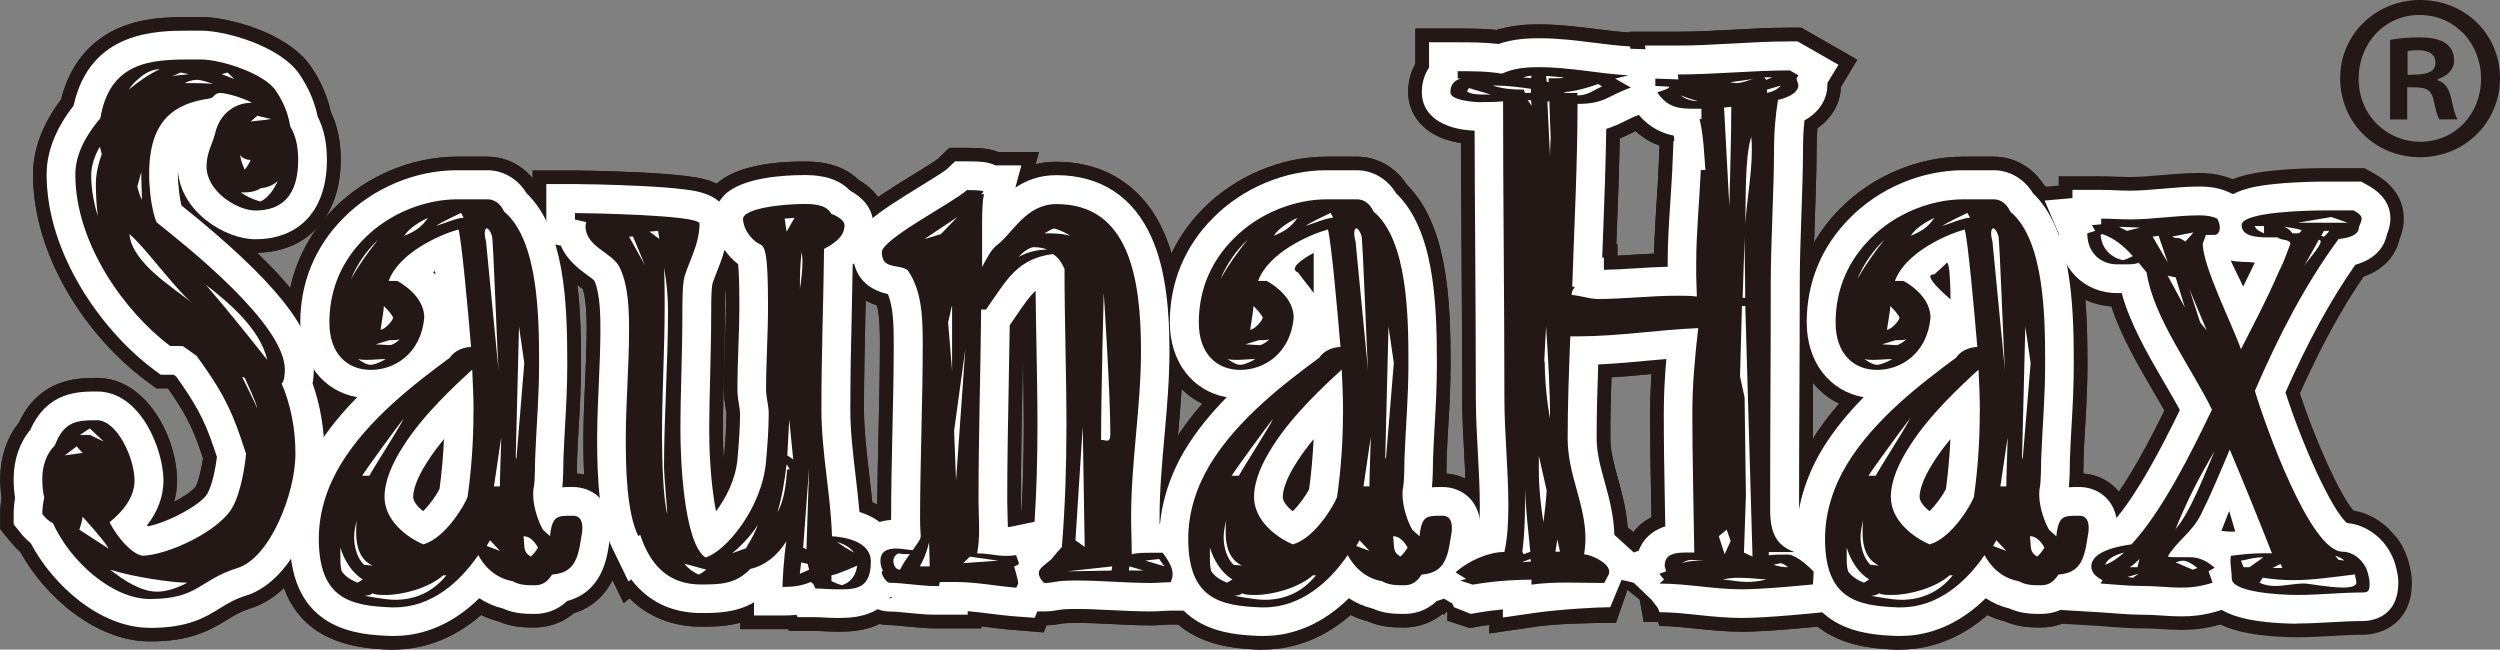
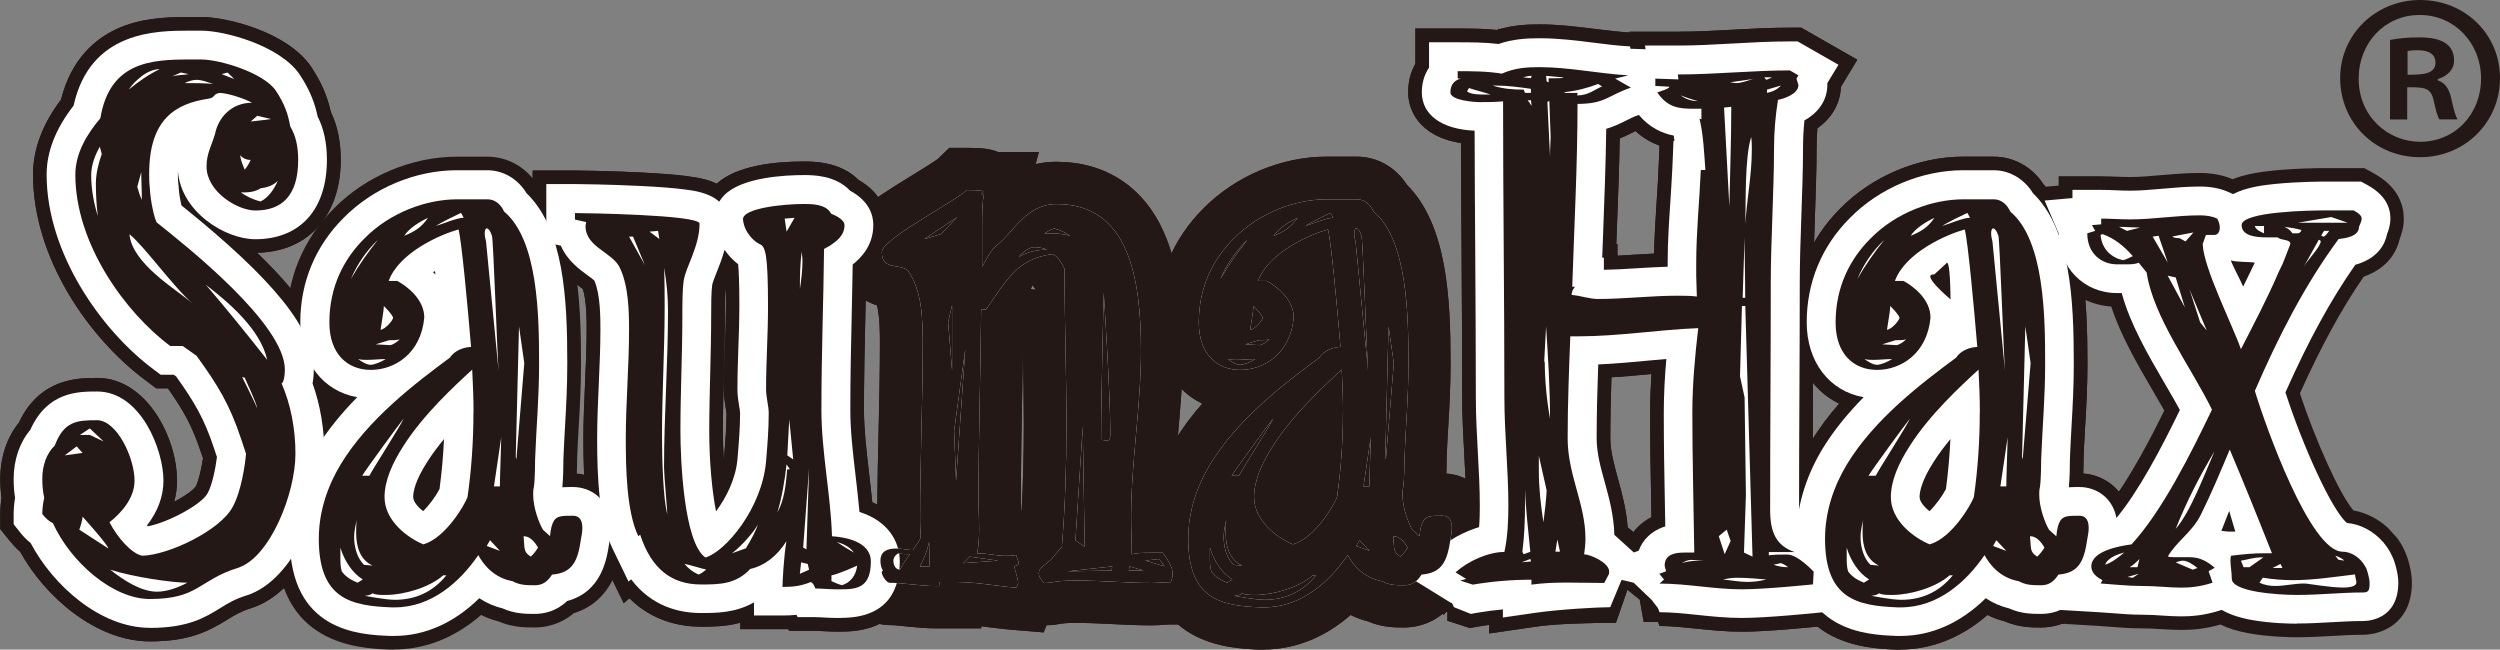
<svg xmlns="http://www.w3.org/2000/svg" id="_レイヤー_2" viewBox="0 0 283.72 73.72">
  <rect x="0" y="0" width="283.72" height="73.72" fill="#808080" stroke="none" />
  <defs>
    <style>.cls-1{fill:none;}.cls-1,.cls-2,.cls-3{stroke-width:0px;}.cls-4{clip-path:url(#clippath);}.cls-2{fill:#fff;}.cls-3{fill:#231815;}</style>
    <clipPath id="clippath">
      <rect class="cls-1" width="283.72" height="73.72" />
    </clipPath>
  </defs>
  <g id="_レイヤー_1-2">
    <g class="cls-4">
      <path class="cls-2" d="M27.4,49.92c-1.35-4.08-2.69-6.21-5.09-9.54l-1.57-1.11h-1.42c-5.09-3.8-10.77-11.58-10.77-19.46,0-2.5,1.42-4.72,2.84-6.39,1.05-6.39,5.76-6.67,10.1-6.67h1.35c2.09,0,7.03,1.48,8.45,3.52,1.05,1.57,1.42,2.78,1.65,4.08.67,1.11.9,2.41.9,3.8,0,4.08-1.87,5.74-4.86,5.74-2.02,0-5.54-2.13-5.54-5,0-1.48.6-2.41.97-3.71.37-1.85,1.87-3.52,4.19-3.52-.82-.46-2.77-1.11-3.67-1.11-.75.09-.52.56-1.27.65-3.74.56-6.73,2.32-6.73,8.52,0,.46,0,1.02.07,1.57.07,1.67.6,3.8.82,3.98,3.37,2.69,14.51,11.49,14.51,16.68,0,.46-.07,1.39-.37,1.57,1.05,2.41,1.57,5.19,1.57,7.97,0,4.54-2.92,11.86-6.58,12.97-4.41,1.39-4.41,3.52-9.95,3.52-4.19,0-8.98-4.17-11-8.62-.45-.19-.82-.56-1.2-1.02,0-.56.07-1.2.22-1.85-.15-.65-.22-1.39-.22-2.13,0-1.48.45-2.87,1.42-3.8,1.05-2.78,2.54-2.87,4.79-2.87s4.26,4.26,4.26,6.86c0,2.04-1.57,3.71-2.84,4.72.9,1.76,2.54,3.61,3.74,3.8,2.99-.09,8.83-2.87,10.25-5.56.97-1.76,1.42-4.91,1.5-6.02l-.52-1.57ZM8.7,50.66l-1.35,1.02,2.02-.28-.67-.74ZM12.29,62.24c0-.37-2.92-3.61-2.92-3.61,0,.46-.37,1.48-.37,1.48l3.29,2.13ZM10.19,48.62l-1.12.74h1.12l1.57.74-1.57-1.48ZM11.32,16.66c-.52.93-.97,2.04-.97,3.24,0,1.57.3,3.15.75,4.63-.15-1.2-.22-2.41-.22-3.71,0-1.11.3-2.32.67-3.34l-.22-.83ZM12.51,64.65c1.5,1.21,3.52,2.5,5.31,2.5,1.12,0,2.39-.46,3.44-1.02-1.72,0-6.21-.65-8.75-1.48M16.03,8.69c-.6.46-1.05.93-1.42,1.48,1.12-.93,2.32-1.76,3.52-2.32-.75,0-1.5.37-2.1.83M21.87,34.45c-2.1-1.76-5.54-6.58-7.18-7.87.3,3.34,5.24,6.21,7.18,7.87M16.03,19.53c-.15.56-.3,1.11-.45,1.67.15.56.3,1.02.52,1.48,0-1.11-.07-2.13-.07-3.15M20.52,8.23l-1.05.46c.45-.18,1.5-.18,1.95-.28l-.9-.18ZM22.31,9.06c-.45,0-.97.18-1.35.37,1.05,0,2.17,0,3.22.09-.6-.19-1.27-.46-1.87-.46M23.36,32.32c2.39,2.78,4.71,5.65,6.96,8.52-.75-3.52-4.56-6.67-6.96-8.52M25.83,8.23l-.67.18,1.42.56-.75-.74ZM27.25,17.59c.07.65.3,1.11.52,1.67.3-.37.52-.74.67-1.11-.45,0-.9-.18-1.2-.56M29.57,21.38c-.75.46-1.5.46-2.24.46.67.46,1.42.83,2.24,1.02.82-.37,1.5-1.3,1.95-2.32-.6.56-1.27.74-1.95.83M27.48,42.78c.3.65,1.5,2.96,1.72,3.61-.07-.65-1.2-2.96-1.42-3.52l-.3-.09ZM29.2,13.14l-.75.65c1.5-.19,1.05-.09,2.32-.28l-1.57-.37Z" />
      <path class="cls-3" d="M11.12,42.89c5.56.08,8.97,6.82,8.97,11.66,0,.82-.11,1.62-.33,2.4,1.11-.58,2.09-1.24,2.45-1.74l.02-.03c.3-.55.64-2,.81-3.17l-.2-.59c-1.04-3.13-2.01-4.83-3.79-7.35h-1.32l-1.28-.96c-6.32-4.72-12.7-13.76-12.7-23.31,0-2.86,1.07-5.71,3.18-8.5,1.16-4.68,3.98-6.92,6.25-7.98,2.74-1.29,5.74-1.39,8.33-1.39h1.35c2.87,0,9.68,1.68,12.4,5.58l.06.09c1.12,1.69,1.81,3.25,2.22,5.1.76,1.57,1.13,3.36,1.13,5.43,0,6.35-3.72,10.47-9.5,10.55,5.59,5.39,8,9.48,8,13.26,0,.51-.03.98-.1,1.42.85,2.52,1.29,5.3,1.29,8.13,0,5.93-3.55,15.59-9.96,17.56-1.12.35-1.77.76-2.6,1.27-2.19,1.35-4.36,2.47-8.77,2.47-6.11,0-11.9-5.03-14.73-10.16-.51-.44-.9-.89-1.2-1.26l-1.07-1.32v-1.7c0-.6.05-1.23.15-1.87-.1-.68-.15-1.4-.15-2.11,0-2.46.74-4.7,2.12-6.41,2.08-4.45,5.71-4.99,8.02-5.06M24.04,16.24s-.03.06-.05.1l.35.14-.31-.25Z" />
-       <path class="cls-2" d="M62.42,60.85c.07-.83.22-1.39.45-1.76.37-.56.97-.56,2.17-.56.82,0,1.05.65,1.05,1.39,0,.37-.07.83-.15,1.21-.37,2.59-.97,3.89-3.29,4.08-.52.83-1.12,1.21-1.94,1.21-.9,0-1.72,0-2.54-.46-2.09-.37-3.29-1.85-3.89-2.96-2.1,3.06-5.31,5.93-9.5,5.93h-.37c-4.56-.18-8.23-.93-8.23-7.78,0-3.06.97-5.93,2.47-8.43,3.14-5.19,8.53-9.26,12.42-12.14.52-.83,1.65-1.2,2.39-1.2-.37-4.45-1.05-11.86-1.42-13.34-2.02.56-6.73,2.59-7.93,5.84h.97c1.2.65,3.07,2.13,3.07,4.17-.37,4.08-3.37,5.93-6.06,5.93s-4.71-1.85-4.71-5.37c0-4.08,1.65-7.23,3.97-9.54,2.92-2.96,7.03-4.45,10.55-4.45h3.44c.82,0,1.5.56,1.87,1.39,3.89,3.24,3.97,11.95,3.97,17.23,0,3.98-.3,6.95-.45,10.84,0,0,0,2.41-.15,3.24-.07.28-.07.56-.07.83,0,1.48.67,3.24,1.12,3.98l.82.74ZM41.17,65.76c-1.2-.74-2.09-2.13-2.54-3.61v1.11c0,.56,0,1.02.15,1.57.45.65,1.12,1.02,1.8,1.3l.6-.37ZM39.82,31.67c.9-1.57,1.95-3.06,3.07-4.45-1.27,1.2-2.32,2.69-3.07,4.45M42.29,64.19c-1.42-.65-1.87-2.13-1.87-3.71,0-.46,0-1.02.07-1.48-.15.65-.3,1.3-.3,1.95,0,1.2.37,2.41,1.12,3.15l.97.09ZM41.69,40.84c-.37,0-.67,0-1.05-.09.37.28.97.65,1.42.65s1.27-.37,1.72-.65c-.67,0-1.42.09-2.09.09M41.92,53.99c.37-.74,3.59-5.74,3.89-6.49-.6.74-4.19,5.65-4.71,6.49h.82ZM50.29,65.3c-1.57,1.39-4.49,2.22-6.51,2.22-.6,0-1.12,0-1.5-.19-.3.28-.9.28-.9.28,0,0,2.32.46,3.44.46,2.24,0,4.26-.83,5.84-2.78h-.37ZM42.66,39.08l1.65.09c.37-.09.75-.37,1.05-.65-.37.09-.82.09-1.2.09l-1.5.46ZM43.56,34.73c0,.56-.3,2.13-.37,2.69.45,0,1.42-1.02,1.42-1.39-.15-.37-.67-.93-1.05-1.3M53.74,46.77c0-1.57-.07-3.24-.15-4.82-2.02,1.85-5.54,5.1-7.78,8.62-1.27,1.95-2.17,3.98-2.17,5.84,0,2.69,2.62,4.63,4.41,5.37,2.54-.74,4.71-4.54,5.01-5.37.45-3.15.67-6.39.67-9.63M45.88,26.76c1.12-.46,1.95-.93,2.69-2.04-.97.46-2.17,1.2-2.69,2.04M52.32,24.16c-.6.28-2.32,1.11-2.84,1.48.67-.19,2.39-.93,3.14-.93l-.3-.56ZM56.58,42.04c-.15-1.95-.6-15.01-.75-15.29-.22-.65-.45-.83-.6-.83s-.22.28-.22.56.07.65.15.93l1.42,14.64ZM55.61,61.31l-.37.65,1.5.56-1.12-1.2ZM56.73,55.2c0-1.11.15-4.72.15-5.56l-.82,5.56h.67ZM59.5,41.21l-.6-4.17-.37,14.82.07.28.9-10.93ZM59.42,60.85c.15,1.39-.07,1.76.82,2.32.3-.28.6-.65.82-1.02-.37-.65-.9-1.3-1.65-1.3" />
      <path class="cls-3" d="M44.76,73.72h-.57c-3.51-.15-12.84-.53-12.84-12.59,0-3.68,1.09-7.45,3.15-10.9.96-1.58,2.06-3.05,3.26-4.42-3.21-1.56-5.22-4.93-5.22-9.23,0-4.95,1.85-9.42,5.36-12.93,3.62-3.67,8.84-5.87,13.96-5.87h3.44c2.31,0,4.4,1.19,5.68,3.18,4.56,4.56,4.96,12.81,4.96,20.25,0,2.68-.13,4.96-.26,7.16-.07,1.2-.14,2.44-.19,3.77,0,.44,0,1.01-.03,1.6,2.76.2,5.41,2.32,5.41,6.18,0,.6-.07,1.26-.22,2.01-.26,1.76-1,6.25-5.53,7.66-1.61,1.37-3.38,1.62-4.45,1.62s-2.5,0-4.13-.7c-.68-.17-1.33-.41-1.94-.72-2.92,2.55-6.31,3.92-9.87,3.92M66.32,61.63l.28.48c.09-.1.18-.22.26-.33l-.33-.23-.2.08ZM66.77,61.45l.21.13c.05-.08.09-.15.12-.22h-.07s-.26.09-.26.09Z" />
      <path class="cls-2" d="M72.44,60.85c-1.35-2.78-1.42-7.87-1.42-11.02,0-4.17.37-8.25.37-12.41,0-2.22-.07-5-1.05-7.04-.82-1.76-3.89-2.32-3.89-4.72,0-.19.07-.28.07-.46l-1.27-.28v-.74c.75,0,14.14.18,14.14,1.2,0,2.59-1.57,4.91-1.8,6.48-.15,1.02-.15,2.78-.15,3.89,0,4.54-.22,8.62-.22,13.16,0,3.15.37,12.69,2.84,14.36,2.25-.65,6.43-5.56,6.88-10.93.15-1.76.3-3.61.3-5.47,0-.83-.3-1.76-.3-2.69,0-3.15.22-6.21.22-9.36,0-6.11-.3-6.86-.97-7.13-.45-.19-1.72-1.2-1.87-2.78-.07-1.3,4.64-1.76,6.88-1.76.97,0,2.54,0,3.14,1.11.45.18,1.5.65,1.5,1.3,0,1.21-.97,1.85-1.65,2.32l-.67.37c-.07,6.21-.3,11.95-.3,18.25,0,4.82,1.05,9.54,1.2,14.36,1.42.09,4.41.56,4.41,2.87,0,2.96-1.57,3.15-3.37,3.15h-.6c-.75,0-1.57-.09-2.32-.09-.22-.46-.22-.56-.52-.74-1.12.46-2.02.56-3.22.56,0-.46.15-3.52.45-5.19-1.05,1.67-2.47,2.78-4.11,3.15-1.65,1.76-3.52,1.76-5.61,1.76-3.29,0-5.61-1.76-6.88-5.65l-.22.18ZM71.84,26.85h-.45l1.8,3.24-1.35-3.24ZM74.68,26.2l-.97.09,1.12.83-.15-.93ZM75.36,53.07c0-5.93.45-11.86.45-17.79,0-1.67-.15-3.24-.45-4.91.07,1.48.07,2.96.07,4.45,0,4.91-.3,9.73-.3,14.64,0,2.96.15,7.23.6,8.89,0-.46-.37-4.45-.37-5.28M79.25,65.2c.22,0,.9-.56.9-.56-.45-.09-1.95-.56-2.47-.65.45.56.97.93,1.57,1.2M84.64,62.24c.52-.83,1.27-2.22,1.35-2.69-.3.65-1.8,2.41-2.92,3.24l1.57-.56ZM89.27,52.7c-.22,1.85-.52,3.71-1.05,5.47.82-1.48.97-3.24,1.12-4.91h.3l-.37-.56ZM90.17,24.72l-1.12.09.22,1.48.9-1.57ZM89.57,47.6l-.22,4.08.67.46-.45-4.54ZM90.77,32.87c.15-1.02.3-2.13.3-3.24,0-.37-.07-.74-.07-1.11-.22,1.48-.22,2.96-.22,4.35M91.67,64l-.75-.18-.15,1.3,1.05-.46-.15-.65ZM91.82,53.16l-.67,8.99.37.19.3-9.17ZM94.36,65.95c.37.18.82.37,1.2.46.9-.28,1.57-1.02,1.72-2.22,0,0-2.02.93-2.92,1.11v.65ZM94.96,61.5c.67.46,1.27.83,1.95,1.21-.45-.65-1.27-1.02-1.95-1.21" />
      <path class="cls-3" d="M95.48,71.68h-.6c-.52,0-1.01-.03-1.44-.05-.33-.02-.64-.04-.88-.04h-3.01l-.09-.19c-.22,0-.43,0-.64,0h-4.81v-.73c-1.65.45-3.23.45-4.47.45-2.13,0-5.41-.52-8.1-3.22l-.66.55-2.67-5.5c-1.67-3.45-1.9-8.35-1.9-13.12,0-2.19.1-4.35.19-6.43.09-2.06.18-4.01.18-5.99,0-1.03,0-3.31-.44-4.62-.13-.09-.28-.21-.4-.3-.83-.61-2.23-1.62-3.16-3.25l-2.13-.47v-9.42h4.81c.39,0,4,.05,7.59.23,2.1.11,3.8.24,5.05.4.92.12,1.63.25,2.21.41.45.12.85.28,1.22.46,2.29-2.07,6.6-2.52,9.89-2.52,1.11,0,4.11,0,6.22,2.09,2.78,1.61,3.23,3.85,3.23,5.13,0,2.49-1.26,4.18-2.36,5.2-.03,1.68-.07,3.33-.1,4.94-.08,3.48-.16,7.09-.16,10.79,0,2.31.28,4.66.57,7.16.13,1.1.26,2.22.37,3.36,3.37,1.46,4.67,4.28,4.67,6.72s-.8,7.96-8.17,7.96M82.35,32.59c-.09.73-.09,2.42-.09,3.15,0,2.33-.06,4.55-.11,6.7-.05,2.09-.11,4.25-.11,6.45,0,1.13.04,2.25.1,3.32.01-.1.02-.19.03-.29.15-1.81.28-3.43.28-5.03,0-.1-.05-.34-.08-.52-.09-.56-.22-1.33-.22-2.2,0-1.66.06-3.28.12-4.85.06-1.55.11-3.02.11-4.51,0-.88,0-1.62-.02-2.22M84.34,32.12s.02,0,.03.01c-.01,0-.02,0-.03-.01" />
      <path class="cls-2" d="M111.35,35.1c-.07,7.41-.3,14.36-.3,21.77,0,1.02.07,2.13.07,3.24,0,.93-.07,1.85-.22,2.69,1.35,0,2.1.28,3.22.28.37,0,.75,0,1.2-.09.15.56.3.74.3.93s-.15.18-.52.37c.37,1.3.45,1.67.45,1.85s-.07.19-.22.56c-2.24-.19-4.56-.65-6.88-.65h-1.57c-.22,0-.3,0-.3.46h-.45c-1.57,0-3.67-.37-5.16-.37-.37,0-.9-.83-.9-1.2,0-.09.07-.19.15-.19-.22-.28-.3-.74-.3-1.11,0-1.11.82-1.39,1.8-1.39.67,0,1.42.18,1.87.18.75-1.11.9-1.2.9-1.67,0-.28-.07-.74-.07-1.85,0-6.58.3-13.25.3-19.83,0-2.96-.07-6.11-1.72-8.43-1.05-.74-2.92,0-2.92-2.04,0-1.48,8.3-5.74,9.65-7.04,1.57,0,1.87.09,1.87.19s-.22.18-.22.28h.3c-.22.83-.22,2.32-.22,3.71v4.54c.52-.93.97-1.94,1.72-2.5,1.87-1.48,3.29-4.63,6.73-4.63,8.15,0,9.58,8.25,9.58,16.68,0,6.3-1.12,12.51-1.12,18.81,0,1.48.07,2.87.07,4.26.6-.18,1.35-.18,2.1-.18h1.42c.52.74,1.12,1.57,1.12,2.41,0,.28-.07.56-.22.93-.75,0-1.42.09-2.17.09-2.84,0-5.69-.28-8.53-.28-2.62,0-2.47.28-3.67.28-.45-.46-.6-.83-.6-1.11,0-.56.67-.93,1.42-1.57.37-.46.75-.93,1.2-1.39.37-4.54.52-9.17.52-13.8,0-5.93-.22-11.86-.22-17.79-.3-.65-.75-1.39-1.35-1.67-4.04.56-5.16,2.87-7.56,6.3h-.52ZM101.99,62.8c-.3.09-.6.46-.6.83,0,.46.22,1.02.75,1.02.3-.56.67-1.2,1.12-1.76-.45,0-.9,0-1.27-.09M105.44,61.5s-.22,1.3-1.05,2.78h1.12l-.07-2.78ZM104.91,27.13l1.87-.56,1.87-1.94-3.74,2.5ZM108.05,34.63l-.45,1.95.45,5.47v-7.41ZM109.55,39.63l-1.27,9.26.22,5.65,1.05-14.92ZM110.07,63.17l-.75.74,3.96-.28-3.22-.46ZM117.33,28.05c-.52,0-1.35.65-1.72,1.11.97-.56,2.1-.83,3.22-.83-.45-.19-.97-.28-1.5-.28M119.65,25.92c-.37.09-.75.37-1.12.56.97,0,1.94,0,2.92.28-.52-.37-1.2-.65-1.8-.83M126.23,64.28l-5.09.56,5.01-.09.07-.46ZM122.87,48.53l-.82,12.79,1.05.74-.22-13.53ZM125.64,50.01c.22,0,.37-.18.37-.74,0-4.72-.75-16.03-.75-16.03,0,0-.3,11.67-.3,16.68.22,0,.52.09.67.09M128.18,64.28l-.07.46h1.65l-1.57-.46ZM131.55,63.44l-1.57.18,2.17.65-.6-.83Z" />
      <path class="cls-3" d="M118.44,71.77l-3.53-.29c-.93-.08-1.83-.19-2.7-.3-.29-.04-.57-.07-.85-.11v.24h-5.26c-1.04,0-2.1-.11-3.13-.21-.76-.08-1.54-.16-2.03-.16-1.59,0-2.98-.75-4-1.85h-.73l.29-.53c-.75-1.01-1.21-2.23-1.27-3.4-.12-.56-.16-1.08-.16-1.53,0-2.47,1.42-5.11,4.49-5.93.02-2.95.08-5.92.15-8.81.07-3.23.15-6.57.15-9.8,0-1.31,0-3.11-.33-4.43-3.86-1.27-4.31-4.57-4.31-6.03,0-3.64,3.2-5.6,8.49-8.85.97-.6,2.29-1.41,2.71-1.73l1.32-1.27h1.94c.95,0,1.61.03,2.14.1.53.07,1.01.19,1.44.37h4.64l-.37,1.38c.71-.17,1.49-.27,2.33-.27,5.61,0,9.96,2.86,12.24,8.04,1.46,3.31,2.14,7.58,2.14,13.44,0,3.37-.3,6.65-.58,9.83-.26,2.85-.5,5.55-.54,8.24h1.27l1.46,2.07c.74,1.05,1.98,2.8,1.98,5.15,0,1.17-.33,2.12-.57,2.73l-1.21,3.01h-3.24c-.22,0-.47.02-.77.04-.41.03-.87.06-1.4.06-1.54,0-3.04-.07-4.5-.15-1.4-.07-2.73-.13-4.03-.13-1.15,0-1.48.06-1.79.11-.45.08-.9.15-1.55.16l-.34.84ZM100.38,69.17l-.18.38c.4,0,.79-.05,1.17-.15-.34-.05-.67-.13-.99-.23M116.09,39.91c-.02,1.38-.05,2.75-.07,4.1-.08,4.17-.16,8.49-.16,12.86,0,.33.01.7.02,1.09h.06c.17-3.06.25-6.26.25-9.71,0-2.76-.05-5.59-.1-8.34M117.16,32.37l-.17.41c.13.05.25.09.34.09.06,0,.13,0,.21,0v-.03s-.38-.46-.38-.46ZM106.37,18.1s0,0,0,0h0Z" />
      <path class="cls-2" d="M161.1,60.85c.07-.83.22-1.39.45-1.76.37-.56.97-.56,2.17-.56.82,0,1.05.65,1.05,1.39,0,.37-.07.83-.15,1.21-.37,2.59-.97,3.89-3.29,4.08-.52.83-1.12,1.21-1.95,1.21-.9,0-1.72,0-2.54-.46-2.1-.37-3.29-1.85-3.89-2.96-2.1,3.06-5.31,5.93-9.5,5.93h-.37c-4.56-.18-8.23-.93-8.23-7.78,0-3.06.97-5.93,2.47-8.43,3.14-5.19,8.53-9.26,12.42-12.14.52-.83,1.65-1.2,2.39-1.2-.37-4.45-1.05-11.86-1.42-13.34-2.02.56-6.73,2.59-7.93,5.84h.97c1.2.65,3.07,2.13,3.07,4.17-.37,4.08-3.37,5.93-6.06,5.93s-4.71-1.85-4.71-5.37c0-4.08,1.65-7.23,3.97-9.54,2.92-2.96,7.03-4.45,10.55-4.45h3.44c.82,0,1.5.56,1.87,1.39,3.89,3.24,3.96,11.95,3.96,17.23,0,3.98-.3,6.95-.45,10.84,0,0,0,2.41-.15,3.24-.07.28-.07.56-.07.83,0,1.48.67,3.24,1.12,3.98l.82.74ZM139.85,65.76c-1.2-.74-2.09-2.13-2.54-3.61v1.11c0,.56,0,1.02.15,1.57.45.65,1.12,1.02,1.8,1.3l.6-.37ZM138.5,31.67c.9-1.57,1.95-3.06,3.07-4.45-1.27,1.2-2.32,2.69-3.07,4.45M140.97,64.19c-1.42-.65-1.87-2.13-1.87-3.71,0-.46,0-1.02.07-1.48-.15.65-.3,1.3-.3,1.95,0,1.2.37,2.41,1.12,3.15l.97.09ZM140.38,40.84c-.37,0-.67,0-1.05-.09.37.28.97.65,1.42.65s1.27-.37,1.72-.65c-.67,0-1.42.09-2.09.09M140.6,53.99c.37-.74,3.59-5.74,3.89-6.49-.6.74-4.19,5.65-4.71,6.49h.82ZM148.98,65.3c-1.57,1.39-4.49,2.22-6.51,2.22-.6,0-1.12,0-1.5-.19-.3.28-.9.28-.9.28,0,0,2.32.46,3.44.46,2.24,0,4.26-.83,5.84-2.78h-.37ZM141.35,39.08l1.65.09c.37-.09.75-.37,1.05-.65-.37.09-.82.09-1.2.09l-1.5.46ZM142.25,34.73c0,.56-.3,2.13-.37,2.69.45,0,1.42-1.02,1.42-1.39-.15-.37-.67-.93-1.05-1.3M152.42,46.77c0-1.57-.07-3.24-.15-4.82-2.02,1.85-5.54,5.1-7.78,8.62-1.27,1.95-2.17,3.98-2.17,5.84,0,2.69,2.62,4.63,4.41,5.37,2.54-.74,4.71-4.54,5.01-5.37.45-3.15.67-6.39.67-9.63M144.56,26.76c1.12-.46,1.94-.93,2.69-2.04-.97.46-2.17,1.2-2.69,2.04M151,24.16c-.6.28-2.32,1.11-2.84,1.48.67-.19,2.39-.93,3.14-.93l-.3-.56ZM155.26,42.04c-.15-1.95-.6-15.01-.75-15.29-.22-.65-.45-.83-.6-.83s-.22.28-.22.56.07.65.15.93l1.42,14.64ZM154.29,61.31l-.37.65,1.5.56-1.12-1.2ZM155.41,55.2c0-1.11.15-4.72.15-5.56l-.82,5.56h.67ZM158.18,41.21l-.6-4.17-.37,14.82.07.28.9-10.93ZM158.11,60.85c.15,1.39-.07,1.76.82,2.32.3-.28.6-.65.82-1.02-.37-.65-.9-1.3-1.65-1.3" />
      <path class="cls-3" d="M143.44,73.72h-.57c-3.51-.15-12.84-.53-12.84-12.59,0-3.68,1.09-7.45,3.15-10.9.96-1.58,2.06-3.05,3.26-4.42-3.21-1.56-5.22-4.93-5.22-9.23,0-4.95,1.85-9.42,5.36-12.93,3.62-3.67,8.84-5.87,13.96-5.87h3.44c2.31,0,4.4,1.19,5.68,3.18,4.56,4.56,4.96,12.81,4.96,20.25,0,2.68-.13,4.96-.26,7.16-.07,1.2-.14,2.44-.19,3.77,0,.44,0,1.01-.03,1.6,2.76.2,5.41,2.32,5.41,6.18,0,.6-.07,1.26-.22,2.01-.26,1.76-1.01,6.25-5.53,7.66-1.61,1.37-3.38,1.62-4.45,1.62s-2.5,0-4.13-.7c-.68-.17-1.33-.41-1.94-.72-2.92,2.55-6.31,3.92-9.87,3.92M165,61.63l.28.48c.09-.11.18-.22.26-.34l-.33-.22-.2.08ZM165.45,61.45l.21.13c.05-.08.09-.15.12-.22h-.07s-.26.09-.26.09Z" />
      <path class="cls-2" d="M205.76,66.32s-5.39.56-8.08.56c-3.14,0-6.21-.65-9.35-.65l.52-.46h-2.32l2.54-.93c0-.19-.15-.46-.15-.65,0-1.3,1.2-1.48,2.24-1.48h1.12c-.07-5.28-.22-10.56-.22-15.84,0-3.24.3-6.48.67-9.63-4.56.18-9.05.93-13.62.93h-.9c-.15,3.89-.3,7.69-.3,11.58,0,4.17,2.02,7.41,2.02,11.4,0,.56-.07,1.2-.15,1.76.67,0,2.84.93,2.84,1.95,0,.09,0,.28-.07.37l.82.65c-2.77,0-7.03.09-9.58.46v-.56c-2.24,0-4.49.19-6.66.56l-1.42-.46.67-.19-1.2-.74c1.42-1.3,3.74-2.32,5.54-2.32.37-1.67.45-3.52.45-5.28,0-4.08-.45-8.15-.45-12.23,0-11.21-.15-22.42-.15-33.63-.9.09-1.8.09-2.69.09-.52,0-3.29-.18-3.29-1.11s.52-1.39,1.2-1.57h-.37v-.83c1.65,0,3.37,0,5.01.28,1.42-.65,2.84-.74,4.26-.74,3.37,0,6.73.74,10.1.93l-1.5.37,1.79,1.02c-2.69.93-2.92,1.85-6.06,1.85,0,6.86-.37,13.8-.6,20.75h.3c0,.09-.37.37-.37.93,1.05.09,2.02.46,2.99.46,2.99,0,5.99-.37,8.98-.37.75,0,1.5,0,2.24.09l-.07-2.32v-1.48c0-3.52.37-7.04.52-10.56h.52c-.15-1.95-.22-3.98-.67-5.84l.22.09v-1.2h-.9c-1.57,0-2.92-.09-4.11-1.85.22-.09,1.5-.46,1.35-.65l-1.57-.09v-.83l2.62.09-.07-.56c4.26,0,8.45-.46,12.72-.46l.97.56-.22.37.22.74c0,1.02-1.72,1.57-2.32,1.67-.3,1.85-.45,3.71-.45,5.56,0,4.63-.37,10.56-.37,15.19,0,8.99-.07,16.77-.07,25.75,0,2.59.67,4.08,2.77,4.82h-2.92v.37c.67-.09,1.42-.09,2.1-.09,1.2,0,2.99,1.95,2.99,1.95l-.08,1.48ZM169.18,10.73c-.82-.28-1.65-.46-2.47-.74l-.22.37c.37.37,1.5.37,1.95.37h.75ZM173.74,10.08c-1.35-.19-2.69-.37-4.04-.37h-.3c1.12.37,2.32.46,3.52.46l.15.37h.67v-.46ZM173.67,63.44l-.97.37,1.05-.09-.07-.28ZM173.67,62.61c-.22-2.41-.52-4.72-.6-7.13v1.67c0,1.85-.07,3.71-.3,5.47l.15.28.75-.28ZM173.82,8.6c-.3,0-.67.09-.97.18l.9.09.07-.28ZM173.74,11.38h-.37c.15.18.3.37.45.65l-.07-.65ZM174.64,51.68v1.76c0,1.95.22,3.89.52,5.84.15-1.2.3-2.41.37-3.61l-.9-3.98ZM175.31,40.93c0,2.22.22,4.45.6,6.58,0-3.43-.22-6.95-.45-10.47-.07,1.3-.15,2.87-.22,4.17l.07-.28ZM175.46,8.6l.07.65.22.09v-.46h.82c.37,0,.75,0,.9-.09l-2.02-.18ZM175.61,11.56l.3,6.21c0-1.11.07-1.67.07-2.13,0-.65-.07-1.39-.15-4.17l-.22.09ZM176.74,61.22l-.22,1.39h.52l-.3-1.39ZM181.37,9.53c-1.2.46-2.62.83-3.89.93l.22.09h1.35l-.07.28c1.27,0,1.95-.65,2.84-1.02l-.45-.28ZM190.73,10.82c.6.46,1.27.65,1.95.65-.67-.19-1.27-.37-1.95-.65M191.92,63.54c-.37,0-.75.19-1.05.37.82-.28,1.72-.28,2.54-.28l-1.5-.09ZM196.41,61.41l-.45-1.3-.9.74.67,2.04.67-1.48ZM197.09,65.57c-.52,0-1.05.09-1.57.19.9.09,1.87.28,2.77.28.75,0,1.42-.09,2.17-.28-1.12-.09-2.24-.19-3.37-.19M195.66,12.21l.6,11.21c.07-3.71.22-7.5.22-11.3l-.82.09ZM196.34,9.34l.67.09c.67,0,1.27-.28,1.94-.46l-2.62.37ZM198.06,34.73h-.37l-.22,7.97.52,2.41.15,11.02-.22,6.58.97.46-.82-28.44ZM198.06,33.8c0-2.32-.07-4.54-.07-6.86l-.22,6.86h.3ZM198.06,25.65c.15-2.87.75-5.74.75-8.62,0-.46,0-1.02-.07-1.48-.75,2.32-.6,7.6-.67,10.1M200.23,8.78l.22.28.67-.28h-.9ZM200.53,10.17v.37c.52-.09,1.2-.37,1.57-.83l-1.57.46ZM201.27,64.09c.52.19,1.12.28,1.65.28-.22-.19-.52-.37-.82-.46l-.82.18Z" />
      <path class="cls-3" d="M160.63,13.28c-.57-.9-.82-1.89-.82-2.83,0-1.18.29-2.28.82-3.22v-3.99h4.81c1.37,0,2.89,0,4.46.16.04-.01.08-.02.12-.04v-.09s.23.02.23.02c1.61-.45,3.13-.52,4.46-.52,2.22,0,4.33.27,6.37.52,1.35.17,2.62.33,3.86.4v-.09s5.48,0,5.48,0c2,0,3.99-.11,6.1-.22,2.14-.12,4.36-.24,6.62-.24h1.28l6.36,3.64-1.86,3.08c-.08,2.06-1.18,3.64-2.67,4.7-.06.77-.09,1.53-.09,2.29,0,2.4-.1,5.13-.19,7.77-.09,2.55-.18,5.2-.18,7.43,0,4.5-.02,8.77-.04,12.9-.02,4.12-.04,8.37-.04,12.86,0,.69.07.93.07.94-.06-.21-.31-.51-.51-.64l-.08.45c1.71.66,3.15,1.92,4.18,3.03l1.37,1.48-.38,7.62-4.1.42c-.58.06-5.72.58-8.57.58-1.82,0-3.53-.18-5.17-.35-1.47-.15-2.86-.3-4.18-.3l-.18-.46h-1.62l-.45-2.53-1.4-1.12-1.3,3.75c-2.92,0-6.79.11-8.88.41l-5.5.8v-.98c-.35.05-.7.1-1.04.16l-1.17.2-2.55-.83.03-1.31-.4.64-6.61-4.09,4.7-4.29c1.25-1.14,2.79-2.07,4.4-2.69.02-.47.02-.93.02-1.36,0-1.91-.11-3.82-.22-5.85-.11-2.07-.23-4.21-.23-6.38,0-5.59-.04-11.28-.07-16.78-.03-3.97-.05-8.03-.07-12.1-2.39-.36-3.96-1.34-4.89-2.54M184.71,59.85c.23.17.45.35.66.54.52-.67,1.2-1.26,2.05-1.69,0-.4-.02-.79-.02-1.19-.07-3.48-.13-7.09-.13-10.65,0-1.5.06-2.99.15-4.41-.02,0-.05,0-.07,0-1.46.14-2.95.28-4.47.37-.08,2.31-.13,4.59-.13,6.9,0,1.46.4,2.89.85,4.55.46,1.65.96,3.49,1.12,5.57M183.44,27.69h.12v1.33c.65-.03,1.32-.07,2-.12.71-.04,1.43-.09,2.16-.12.04-2,.17-3.97.29-5.89.09-1.33.17-2.58.22-3.85l.11-2.51c-.9-.33-1.84-.84-2.73-1.66-.15.07-.3.15-.46.23-.44.22-.87.43-1.33.61-.07,3.68-.21,7.37-.35,10.97-.01.33-.03.67-.04,1" />
      <path class="cls-2" d="M233.37,60.85c.07-.83.22-1.39.45-1.76.37-.56.97-.56,2.17-.56.82,0,1.05.65,1.05,1.39,0,.37-.07.83-.15,1.21-.37,2.59-.97,3.89-3.29,4.08-.52.83-1.12,1.21-1.95,1.21-.9,0-1.72,0-2.54-.46-2.1-.37-3.29-1.85-3.89-2.96-2.09,3.06-5.31,5.93-9.5,5.93h-.37c-4.56-.18-8.23-.93-8.23-7.78,0-3.06.97-5.93,2.47-8.43,3.14-5.19,8.53-9.26,12.42-12.14.52-.83,1.65-1.2,2.39-1.2-.37-4.45-1.05-11.86-1.42-13.34-2.02.56-6.73,2.59-7.93,5.84h.97c1.2.65,3.07,2.13,3.07,4.17-.37,4.08-3.37,5.93-6.06,5.93s-4.71-1.85-4.71-5.37c0-4.08,1.65-7.23,3.96-9.54,2.92-2.96,7.03-4.45,10.55-4.45h3.44c.82,0,1.5.56,1.87,1.39,3.89,3.24,3.96,11.95,3.96,17.23,0,3.98-.3,6.95-.45,10.84,0,0,0,2.41-.15,3.24-.07.28-.07.56-.07.83,0,1.48.67,3.24,1.12,3.98l.82.74ZM212.12,65.76c-1.2-.74-2.1-2.13-2.54-3.61v1.11c0,.56,0,1.02.15,1.57.45.65,1.12,1.02,1.8,1.3l.6-.37ZM210.78,31.67c.9-1.57,1.95-3.06,3.07-4.45-1.27,1.2-2.32,2.69-3.07,4.45M213.25,64.19c-1.42-.65-1.87-2.13-1.87-3.71,0-.46,0-1.02.07-1.48-.15.65-.3,1.3-.3,1.95,0,1.2.37,2.41,1.12,3.15l.97.09ZM212.65,40.84c-.37,0-.67,0-1.05-.09.37.28.97.65,1.42.65s1.27-.37,1.72-.65c-.67,0-1.42.09-2.09.09M212.87,53.99c.37-.74,3.59-5.74,3.89-6.49-.6.74-4.19,5.65-4.71,6.49h.82ZM221.25,65.3c-1.57,1.39-4.49,2.22-6.51,2.22-.6,0-1.12,0-1.5-.19-.3.28-.9.28-.9.28,0,0,2.32.46,3.44.46,2.24,0,4.26-.83,5.84-2.78h-.37ZM213.62,39.08l1.65.09c.37-.09.75-.37,1.05-.65-.37.09-.82.09-1.2.09l-1.5.46ZM214.52,34.73c0,.56-.3,2.13-.37,2.69.45,0,1.42-1.02,1.42-1.39-.15-.37-.67-.93-1.05-1.3M224.69,46.77c0-1.57-.07-3.24-.15-4.82-2.02,1.85-5.54,5.1-7.78,8.62-1.27,1.95-2.17,3.98-2.17,5.84,0,2.69,2.62,4.63,4.41,5.37,2.54-.74,4.71-4.54,5.01-5.37.45-3.15.67-6.39.67-9.63M216.84,26.76c1.12-.46,1.95-.93,2.69-2.04-.97.46-2.17,1.2-2.69,2.04M223.27,24.16c-.6.28-2.32,1.11-2.84,1.48.67-.19,2.39-.93,3.14-.93l-.3-.56ZM227.54,42.04c-.15-1.95-.6-15.01-.75-15.29-.22-.65-.45-.83-.6-.83s-.22.28-.22.56.07.65.15.93l1.42,14.64ZM226.56,61.31l-.37.65,1.5.56-1.12-1.2ZM227.69,55.2c0-1.11.15-4.72.15-5.56l-.82,5.56h.67ZM230.45,41.21l-.6-4.17-.37,14.82.07.28.9-10.93ZM230.38,60.85c.15,1.39-.07,1.76.82,2.32.3-.28.6-.65.82-1.02-.37-.65-.9-1.3-1.65-1.3" />
      <path class="cls-3" d="M215.72,73.72h-.57c-3.51-.15-12.84-.53-12.84-12.59,0-3.68,1.09-7.45,3.15-10.9.96-1.58,2.06-3.05,3.26-4.42-3.21-1.56-5.22-4.93-5.22-9.23,0-4.95,1.85-9.42,5.36-12.93,3.62-3.67,8.84-5.87,13.96-5.87h3.44c2.31,0,4.4,1.19,5.68,3.18,4.56,4.56,4.96,12.81,4.96,20.25,0,2.68-.13,4.96-.26,7.16-.07,1.2-.14,2.44-.19,3.77,0,.44,0,1.01-.03,1.6,2.76.2,5.41,2.32,5.41,6.18,0,.6-.07,1.26-.22,2.01-.26,1.76-1.01,6.24-5.53,7.66-1.61,1.37-3.38,1.62-4.45,1.62s-2.5,0-4.13-.7c-.68-.17-1.33-.41-1.95-.72-2.92,2.55-6.31,3.92-9.86,3.92M237.27,61.63l.28.48c.09-.11.18-.22.26-.34l-.34-.23-.2.08ZM237.72,61.45l.22.13c.05-.08.09-.15.12-.22h-.07s-.26.09-.26.09Z" />
      <path class="cls-2" d="M250.65,64.83l.45,1.3c-1.42.46-2.54.56-3.59.56-1.35,0-2.69-.19-4.56-.19-1.5,0-2.99-.18-4.56-.28l.22-.37c-.52-.28-1.27-.74-1.27-1.57,0-1.76,3.22-2.32,4.56-2.5,3.44-3.71,6.73-10.28,9.13-15.29-2.24-4.63-6.66-10.47-7.41-15.56l-.9-1.11c-.45.18-.97.18-1.5.18h-.97c-1.72,0-3.37-1.2-3.37-3.52l.9-.28-.37-.65,1.05-.09v-.65c1.05,0,2.17.09,3.29.09,2.62,0,5.24-.46,7.93-.46.67,0,1.35.09,1.94.37.22.37.3.74.3,1.02,0,.46-.22.83-.6.83h-.97l-.37,1.02c.07,2.69,3.37,9.17,4.34,11.95,1.42-2.78,2.99-5.74,4.26-8.71.52-1.11.3-.46,1.35-3.24,0-.56-1.12-.37-1.42-.74h-1.27c-1.27,0-2.84-.18-2.84-1.39,0-1.57,8.08-1.67,9.28-1.67h3.44c.67.37.9.65.9.93s-.15.56-.3.93c0,1.11-1.57,1.3-2.32,1.39-3.82,5.19-6.81,11.02-9.5,17.23,1.2,3.98,6.28,18.25,9.95,18.25,1.05,0,2.09.74,2.62,1.76.07,0,.45,1.2.45,1.76,0,.83-.07,1.11-.75,1.11-2.47,0-4.94.28-7.48.28-2.32,0-7.41-.37-7.41-1.85,0-.74-.15-1.39-.15-2.04,0-.18,0-.37.07-.56,1.5-.18,2.47-.28,3.74-.28h.9c-1.57-3.98-3.14-7.87-4.79-11.77-1.05,2.5-2.09,5-3.29,7.41-.97,1.95-2.69,2.96-3.74,4.72.15.09.67.09,1.2.09h1.35c1.05,0,1.94.46,2.77,1.2l-.67.37ZM238.39,26.66c.15,1.67,1.27,2.59,2.54,2.87.37-.09.75-.28,1.12-.46-.97-1.11-2.1-2.04-3.44-2.5l-.22.09ZM238.91,64.09c.82-.28,1.5-.83,2.17-1.39-.67.18-1.87.56-2.17,1.39M240.48,25.74l.9.46,1.5-.37-2.39-.09ZM241.45,65.48l.6.09.67-.46-1.27.37ZM242.8,63.44c-.37.37-.75.74-1.12.93h.9l.22-.93ZM244.97,26.76l-.67.09,1.72,2.96-1.05-3.06ZM246.91,31.48l-.9-.19,1.95,3.61-1.05-3.43ZM246.54,26.85c.15.18.82.18.82.18l.67.37.9-1.02-2.39.46ZM246.91,60.02c1.65-1.85,3.29-6.21,4.41-8.8-1.72,2.87-3.14,5.65-4.41,8.8M249.38,64.46c-.45-.37-1.12-.83-1.65-.83-.22,0-.52.09-.82.19.67.28,1.27.56,1.94.83l.52-.18ZM248.49,32.87l1.2,3.71.75.93-1.94-4.63ZM255.29,64.37c.52-.37,1.05-.74,1.57-1.11h-.37c-.67,0-1.57.28-2.17.37l.3.74h.67ZM256.94,25.65h-1.05c.15.46.67.65,1.05.83v-.83ZM256.42,66.13c.6.28,1.2.37,1.8.37,1.05,0,2.17-.28,3.29-.28.45,0,2.84.46,4.41.46.9,0,1.5-.19,1.5-.56,0-.28-.15-.65-.15-.93-2.39.28-4.71.65-7.03.65-1.12,0-2.32-.09-3.44-.28l-.37.56ZM258.81,64l-.9.46h1.12l-.22-.46ZM259.26,25.74c.37.18.67.37.9.74h.52c.3,0,.37-.09.52-.37-.67-.19-1.27-.28-1.94-.37M264.57,24.63l-3.82.65h5.69l-1.87-.65ZM261.5,30.19c.37-.65,1.87-2.22,1.87-2.78,0-.09-.07-.19-.22-.19l-1.65,2.96ZM263.75,26.2c-.22.37-.3.46-.3.56l.22.09s.15.09.67-.65h-.6ZM266.07,63.63c-.3-.28-.67-.46-1.05-.56l.37.46.67.09Z" />
      <path class="cls-3" d="M272.07,61.09c.25.34.47.7.67,1.08h-.01c.24.45.45.97.62,1.58.25.89.37,1.69.37,2.37,0,4.67-3.49,5.92-5.56,5.92-1.09,0-2.22.06-3.42.13-1.3.07-2.65.15-4.07.15-.68,0-3.1-.03-5.42-.44-1.32-.24-2.39-.58-3.26-1-1.88.54-3.37.61-4.49.61-.77,0-1.5-.05-2.21-.09-.74-.05-1.5-.09-2.36-.09-1.17,0-2.27-.09-3.33-.17-.5-.04-1-.08-1.51-.11l-7.96-.47,2.67-4.42c-.23-.71-.29-1.36-.29-1.86,0-2.06.94-5.52,6.81-6.91,2.34-2.99,4.73-7.58,6.3-10.78-.41-.73-.86-1.51-1.33-2.3-1.71-2.94-3.6-6.17-4.69-9.5-4.34-.31-7.55-3.77-7.55-8.31v-.55l-2.59-4.5,4.17-.37v-1.06h4.81c.62,0,1.21.03,1.79.05.53.02,1.03.04,1.5.04,1.09,0,2.25-.1,3.49-.21,1.41-.12,2.88-.25,4.44-.25,1.36,0,2.61.24,3.72.71.28-.12.58-.22.91-.32,1-.3,2.24-.52,3.79-.67,2.51-.25,5.08-.27,5.57-.27h4.68l1.08.6c2.8,1.54,3.39,3.64,3.39,5.14,0,.97-.25,1.74-.45,2.26-.33,1.41-1.3,3.34-4.1,4.32-2.51,3.64-4.84,7.92-7.24,13.25,1.71,5.15,4.47,11.43,6.08,13.28,1.46.26,2.83.97,3.94,2.01M268.14,26.76c.03.21.04.43.04.65,0,.07,0,.13,0,.2.05-.26.08-.54.08-.85h-.12ZM257.98,24.37l.69.37.1-.03.16-.54c-.12-.3-.28-.58-.46-.82l-.5,1.02Z" />
-       <path class="cls-2" d="M27.4,49.92c-1.35-4.08-2.69-6.21-5.09-9.54l-1.57-1.11h-1.42c-5.09-3.8-10.77-11.58-10.77-19.46,0-2.5,1.42-4.72,2.84-6.39,1.05-6.39,5.76-6.67,10.1-6.67h1.35c2.09,0,7.03,1.48,8.45,3.52,1.05,1.57,1.42,2.78,1.65,4.08.67,1.11.9,2.41.9,3.8,0,4.08-1.87,5.74-4.86,5.74-2.02,0-5.54-2.13-5.54-5,0-1.48.6-2.41.97-3.71.37-1.85,1.87-3.52,4.19-3.52-.82-.46-2.77-1.11-3.67-1.11-.75.09-.52.56-1.27.65-3.74.56-6.73,2.32-6.73,8.52,0,.46,0,1.02.07,1.57.07,1.67.6,3.8.82,3.98,3.37,2.69,14.51,11.49,14.51,16.68,0,.46-.07,1.39-.37,1.57,1.05,2.41,1.57,5.19,1.57,7.97,0,4.54-2.92,11.86-6.58,12.97-4.41,1.39-4.41,3.52-9.95,3.52-4.19,0-8.98-4.17-11-8.62-.45-.19-.82-.56-1.2-1.02,0-.56.07-1.2.22-1.85-.15-.65-.22-1.39-.22-2.13,0-1.48.45-2.87,1.42-3.8,1.05-2.78,2.54-2.87,4.79-2.87s4.26,4.26,4.26,6.86c0,2.04-1.57,3.71-2.84,4.72.9,1.76,2.54,3.61,3.74,3.8,2.99-.09,8.83-2.87,10.25-5.56.97-1.76,1.42-4.91,1.5-6.02l-.52-1.57ZM8.7,50.66l-1.35,1.02,2.02-.28-.67-.74ZM12.29,62.24c0-.37-2.92-3.61-2.92-3.61,0,.46-.37,1.48-.37,1.48l3.29,2.13ZM10.19,48.62l-1.12.74h1.12l1.57.74-1.57-1.48ZM11.32,16.66c-.52.93-.97,2.04-.97,3.24,0,1.57.3,3.15.75,4.63-.15-1.2-.22-2.41-.22-3.71,0-1.11.3-2.32.67-3.34l-.22-.83ZM12.51,64.65c1.5,1.21,3.52,2.5,5.31,2.5,1.12,0,2.39-.46,3.44-1.02-1.72,0-6.21-.65-8.75-1.48M16.03,8.69c-.6.46-1.05.93-1.42,1.48,1.12-.93,2.32-1.76,3.52-2.32-.75,0-1.5.37-2.1.83M21.87,34.45c-2.1-1.76-5.54-6.58-7.18-7.87.3,3.34,5.24,6.21,7.18,7.87M16.03,19.53c-.15.56-.3,1.11-.45,1.67.15.56.3,1.02.52,1.48,0-1.11-.07-2.13-.07-3.15M20.52,8.23l-1.05.46c.45-.18,1.5-.18,1.95-.28l-.9-.18ZM22.31,9.06c-.45,0-.97.18-1.35.37,1.05,0,2.17,0,3.22.09-.6-.19-1.27-.46-1.87-.46M23.36,32.32c2.39,2.78,4.71,5.65,6.96,8.52-.75-3.52-4.56-6.67-6.96-8.52M25.83,8.23l-.67.18,1.42.56-.75-.74ZM27.25,17.59c.07.65.3,1.11.52,1.67.3-.37.52-.74.67-1.11-.45,0-.9-.18-1.2-.56M29.57,21.38c-.75.46-1.5.46-2.24.46.67.46,1.42.83,2.24,1.02.82-.37,1.5-1.3,1.95-2.32-.6.56-1.27.74-1.95.83M27.48,42.78c.3.65,1.5,2.96,1.72,3.61-.07-.65-1.2-2.96-1.42-3.52l-.3-.09ZM29.2,13.14l-.75.65c1.5-.19,1.05-.09,2.32-.28l-1.57-.37Z" />
      <path class="cls-3" d="M11.12,42.89c5.56.08,8.97,6.82,8.97,11.66,0,.82-.11,1.62-.33,2.4,1.11-.58,2.09-1.24,2.45-1.74l.02-.03c.3-.55.64-2,.81-3.17l-.2-.59c-1.04-3.13-2.01-4.83-3.79-7.35h-1.32l-1.28-.96c-6.32-4.72-12.7-13.76-12.7-23.31,0-2.86,1.07-5.71,3.18-8.5,1.16-4.68,3.98-6.92,6.25-7.98,2.74-1.29,5.74-1.39,8.33-1.39h1.35c2.87,0,9.68,1.68,12.4,5.58l.06.09c1.12,1.69,1.81,3.25,2.22,5.1.76,1.57,1.13,3.36,1.13,5.43,0,6.35-3.72,10.47-9.5,10.55,5.59,5.39,8,9.48,8,13.26,0,.51-.03.98-.1,1.42.85,2.52,1.29,5.3,1.29,8.13,0,5.93-3.55,15.59-9.96,17.56-1.12.35-1.77.76-2.6,1.27-2.19,1.35-4.36,2.47-8.77,2.47-6.11,0-11.9-5.03-14.73-10.16-.51-.44-.9-.89-1.2-1.26l-1.07-1.32v-1.7c0-.6.05-1.23.15-1.87-.1-.68-.15-1.4-.15-2.11,0-2.46.74-4.7,2.12-6.41,2.08-4.45,5.71-4.99,8.02-5.06M24.04,16.24s-.03.06-.05.1l.35.14-.31-.25Z" />
      <path class="cls-2" d="M62.42,60.85c.07-.83.22-1.39.45-1.76.37-.56.97-.56,2.17-.56.82,0,1.05.65,1.05,1.39,0,.37-.07.83-.15,1.21-.37,2.59-.97,3.89-3.29,4.08-.52.83-1.12,1.21-1.94,1.21-.9,0-1.72,0-2.54-.46-2.09-.37-3.29-1.85-3.89-2.96-2.1,3.06-5.31,5.93-9.5,5.93h-.37c-4.56-.18-8.23-.93-8.23-7.78,0-3.06.97-5.93,2.47-8.43,3.14-5.19,8.53-9.26,12.42-12.14.52-.83,1.65-1.2,2.39-1.2-.37-4.45-1.05-11.86-1.42-13.34-2.02.56-6.73,2.59-7.93,5.84h.97c1.2.65,3.07,2.13,3.07,4.17-.37,4.08-3.37,5.93-6.06,5.93s-4.71-1.85-4.71-5.37c0-4.08,1.65-7.23,3.97-9.54,2.92-2.96,7.03-4.45,10.55-4.45h3.44c.82,0,1.5.56,1.87,1.39,3.89,3.24,3.97,11.95,3.97,17.23,0,3.98-.3,6.95-.45,10.84,0,0,0,2.41-.15,3.24-.07.28-.07.56-.07.83,0,1.48.67,3.24,1.12,3.98l.82.74ZM41.17,65.76c-1.2-.74-2.09-2.13-2.54-3.61v1.11c0,.56,0,1.02.15,1.57.45.65,1.12,1.02,1.8,1.3l.6-.37ZM39.82,31.67c.9-1.57,1.95-3.06,3.07-4.45-1.27,1.2-2.32,2.69-3.07,4.45M42.29,64.19c-1.42-.65-1.87-2.13-1.87-3.71,0-.46,0-1.02.07-1.48-.15.65-.3,1.3-.3,1.95,0,1.2.37,2.41,1.12,3.15l.97.09ZM41.69,40.84c-.37,0-.67,0-1.05-.09.37.28.97.65,1.42.65s1.27-.37,1.72-.65c-.67,0-1.42.09-2.09.09M41.92,53.99c.37-.74,3.59-5.74,3.89-6.49-.6.74-4.19,5.65-4.71,6.49h.82ZM50.29,65.3c-1.57,1.39-4.49,2.22-6.51,2.22-.6,0-1.12,0-1.5-.19-.3.28-.9.28-.9.28,0,0,2.32.46,3.44.46,2.24,0,4.26-.83,5.84-2.78h-.37ZM42.66,39.08l1.65.09c.37-.09.75-.37,1.05-.65-.37.09-.82.09-1.2.09l-1.5.46ZM43.56,34.73c0,.56-.3,2.13-.37,2.69.45,0,1.42-1.02,1.42-1.39-.15-.37-.67-.93-1.05-1.3M53.74,46.77c0-1.57-.07-3.24-.15-4.82-2.02,1.85-5.54,5.1-7.78,8.62-1.27,1.95-2.17,3.98-2.17,5.84,0,2.69,2.62,4.63,4.41,5.37,2.54-.74,4.71-4.54,5.01-5.37.45-3.15.67-6.39.67-9.63M45.88,26.76c1.12-.46,1.95-.93,2.69-2.04-.97.46-2.17,1.2-2.69,2.04M52.32,24.16c-.6.28-2.32,1.11-2.84,1.48.67-.19,2.39-.93,3.14-.93l-.3-.56ZM56.58,42.04c-.15-1.95-.6-15.01-.75-15.29-.22-.65-.45-.83-.6-.83s-.22.28-.22.56.07.65.15.93l1.42,14.64ZM55.61,61.31l-.37.65,1.5.56-1.12-1.2ZM56.73,55.2c0-1.11.15-4.72.15-5.56l-.82,5.56h.67ZM59.5,41.21l-.6-4.17-.37,14.82.07.28.9-10.93ZM59.42,60.85c.15,1.39-.07,1.76.82,2.32.3-.28.6-.65.82-1.02-.37-.65-.9-1.3-1.65-1.3" />
-       <path class="cls-3" d="M44.76,73.72h-.57c-3.51-.15-12.84-.53-12.84-12.59,0-3.68,1.09-7.45,3.15-10.9.96-1.58,2.06-3.05,3.26-4.42-3.21-1.56-5.22-4.93-5.22-9.23,0-4.95,1.85-9.42,5.36-12.93,3.62-3.67,8.84-5.87,13.96-5.87h3.44c2.31,0,4.4,1.19,5.68,3.18,4.56,4.56,4.96,12.81,4.96,20.25,0,2.68-.13,4.96-.26,7.16-.07,1.2-.14,2.44-.19,3.77,0,.44,0,1.01-.03,1.6,2.76.2,5.41,2.32,5.41,6.18,0,.6-.07,1.26-.22,2.01-.26,1.76-1,6.25-5.53,7.66-1.61,1.37-3.38,1.62-4.45,1.62s-2.5,0-4.13-.7c-.68-.17-1.33-.41-1.94-.72-2.92,2.55-6.31,3.92-9.87,3.92M66.32,61.63l.28.48c.09-.1.18-.22.26-.33l-.33-.23-.2.08ZM66.77,61.45l.21.13c.05-.08.09-.15.12-.22h-.07s-.26.09-.26.09Z" />
      <path class="cls-2" d="M72.44,60.85c-1.35-2.78-1.42-7.87-1.42-11.02,0-4.17.37-8.25.37-12.41,0-2.22-.07-5-1.05-7.04-.82-1.76-3.89-2.32-3.89-4.72,0-.19.07-.28.07-.46l-1.27-.28v-.74c.75,0,14.14.18,14.14,1.2,0,2.59-1.57,4.91-1.8,6.48-.15,1.02-.15,2.78-.15,3.89,0,4.54-.22,8.62-.22,13.16,0,3.15.37,12.69,2.84,14.36,2.25-.65,6.43-5.56,6.88-10.93.15-1.76.3-3.61.3-5.47,0-.83-.3-1.76-.3-2.69,0-3.15.22-6.21.22-9.36,0-6.11-.3-6.86-.97-7.13-.45-.19-1.72-1.2-1.87-2.78-.07-1.3,4.64-1.76,6.88-1.76.97,0,2.54,0,3.14,1.11.45.18,1.5.65,1.5,1.3,0,1.21-.97,1.85-1.65,2.32l-.67.37c-.07,6.21-.3,11.95-.3,18.25,0,4.82,1.05,9.54,1.2,14.36,1.42.09,4.41.56,4.41,2.87,0,2.96-1.57,3.15-3.37,3.15h-.6c-.75,0-1.57-.09-2.32-.09-.22-.46-.22-.56-.52-.74-1.12.46-2.02.56-3.22.56,0-.46.15-3.52.45-5.19-1.05,1.67-2.47,2.78-4.11,3.15-1.65,1.76-3.52,1.76-5.61,1.76-3.29,0-5.61-1.76-6.88-5.65l-.22.18ZM71.84,26.85h-.45l1.8,3.24-1.35-3.24ZM74.68,26.2l-.97.09,1.12.83-.15-.93ZM75.36,53.07c0-5.93.45-11.86.45-17.79,0-1.67-.15-3.24-.45-4.91.07,1.48.07,2.96.07,4.45,0,4.91-.3,9.73-.3,14.64,0,2.96.15,7.23.6,8.89,0-.46-.37-4.45-.37-5.28M79.25,65.2c.22,0,.9-.56.9-.56-.45-.09-1.95-.56-2.47-.65.45.56.97.93,1.57,1.2M84.64,62.24c.52-.83,1.27-2.22,1.35-2.69-.3.65-1.8,2.41-2.92,3.24l1.57-.56ZM89.27,52.7c-.22,1.85-.52,3.71-1.05,5.47.82-1.48.97-3.24,1.12-4.91h.3l-.37-.56ZM90.17,24.72l-1.12.09.22,1.48.9-1.57ZM89.57,47.6l-.22,4.08.67.46-.45-4.54ZM90.77,32.87c.15-1.02.3-2.13.3-3.24,0-.37-.07-.74-.07-1.11-.22,1.48-.22,2.96-.22,4.35M91.67,64l-.75-.18-.15,1.3,1.05-.46-.15-.65ZM91.82,53.16l-.67,8.99.37.19.3-9.17ZM94.36,65.95c.37.18.82.37,1.2.46.9-.28,1.57-1.02,1.72-2.22,0,0-2.02.93-2.92,1.11v.65ZM94.96,61.5c.67.46,1.27.83,1.95,1.21-.45-.65-1.27-1.02-1.95-1.21" />
      <path class="cls-3" d="M95.48,71.68h-.6c-.52,0-1.01-.03-1.44-.05-.33-.02-.64-.04-.88-.04h-3.01l-.09-.19c-.22,0-.43,0-.64,0h-4.81v-.73c-1.65.45-3.23.45-4.47.45-2.13,0-5.41-.52-8.1-3.22l-.66.55-2.67-5.5c-1.67-3.45-1.9-8.35-1.9-13.12,0-2.19.1-4.35.19-6.43.09-2.06.18-4.01.18-5.99,0-1.03,0-3.31-.44-4.62-.13-.09-.28-.21-.4-.3-.83-.61-2.23-1.62-3.16-3.25l-2.13-.47v-9.42h4.81c.39,0,4,.05,7.59.23,2.1.11,3.8.24,5.05.4.92.12,1.63.25,2.21.41.45.12.85.28,1.22.46,2.29-2.07,6.6-2.52,9.89-2.52,1.11,0,4.11,0,6.22,2.09,2.78,1.61,3.23,3.85,3.23,5.13,0,2.49-1.26,4.18-2.36,5.2-.03,1.68-.07,3.33-.1,4.94-.08,3.48-.16,7.09-.16,10.79,0,2.31.28,4.66.57,7.16.13,1.1.26,2.22.37,3.36,3.37,1.46,4.67,4.28,4.67,6.72s-.8,7.96-8.17,7.96M82.35,32.59c-.09.73-.09,2.42-.09,3.15,0,2.33-.06,4.55-.11,6.7-.05,2.09-.11,4.25-.11,6.45,0,1.13.04,2.25.1,3.32.01-.1.02-.19.03-.29.15-1.81.28-3.43.28-5.03,0-.1-.05-.34-.08-.52-.09-.56-.22-1.33-.22-2.2,0-1.66.06-3.28.12-4.85.06-1.55.11-3.02.11-4.51,0-.88,0-1.62-.02-2.22M84.34,32.12s.02,0,.03.01c-.01,0-.02,0-.03-.01" />
      <path class="cls-2" d="M111.35,35.1c-.07,7.41-.3,14.36-.3,21.77,0,1.02.07,2.13.07,3.24,0,.93-.07,1.85-.22,2.69,1.35,0,2.1.28,3.22.28.37,0,.75,0,1.2-.09.15.56.3.74.3.93s-.15.18-.52.37c.37,1.3.45,1.67.45,1.85s-.07.19-.22.56c-2.24-.19-4.56-.65-6.88-.65h-1.57c-.22,0-.3,0-.3.46h-.45c-1.57,0-3.67-.37-5.16-.37-.37,0-.9-.83-.9-1.2,0-.09.07-.19.15-.19-.22-.28-.3-.74-.3-1.11,0-1.11.82-1.39,1.8-1.39.67,0,1.42.18,1.87.18.75-1.11.9-1.2.9-1.67,0-.28-.07-.74-.07-1.85,0-6.58.3-13.25.3-19.83,0-2.96-.07-6.11-1.72-8.43-1.05-.74-2.92,0-2.92-2.04,0-1.48,8.3-5.74,9.65-7.04,1.57,0,1.87.09,1.87.19s-.22.18-.22.28h.3c-.22.83-.22,2.32-.22,3.71v4.54c.52-.93.97-1.94,1.72-2.5,1.87-1.48,3.29-4.63,6.73-4.63,8.15,0,9.58,8.25,9.58,16.68,0,6.3-1.12,12.51-1.12,18.81,0,1.48.07,2.87.07,4.26.6-.18,1.35-.18,2.1-.18h1.42c.52.74,1.12,1.57,1.12,2.41,0,.28-.07.56-.22.93-.75,0-1.42.09-2.17.09-2.84,0-5.69-.28-8.53-.28-2.62,0-2.47.28-3.67.28-.45-.46-.6-.83-.6-1.11,0-.56.67-.93,1.42-1.57.37-.46.75-.93,1.2-1.39.37-4.54.52-9.17.52-13.8,0-5.93-.22-11.86-.22-17.79-.3-.65-.75-1.39-1.35-1.67-4.04.56-5.16,2.87-7.56,6.3h-.52ZM101.99,62.8c-.3.09-.6.46-.6.83,0,.46.22,1.02.75,1.02.3-.56.67-1.2,1.12-1.76-.45,0-.9,0-1.27-.09M105.44,61.5s-.22,1.3-1.05,2.78h1.12l-.07-2.78ZM104.91,27.13l1.87-.56,1.87-1.94-3.74,2.5ZM108.05,34.63l-.45,1.95.45,5.47v-7.41ZM109.55,39.63l-1.27,9.26.22,5.65,1.05-14.92ZM110.07,63.17l-.75.74,3.96-.28-3.22-.46ZM117.33,28.05c-.52,0-1.35.65-1.72,1.11.97-.56,2.1-.83,3.22-.83-.45-.19-.97-.28-1.5-.28M119.65,25.92c-.37.09-.75.37-1.12.56.97,0,1.94,0,2.92.28-.52-.37-1.2-.65-1.8-.83M126.23,64.28l-5.09.56,5.01-.09.07-.46ZM122.87,48.53l-.82,12.79,1.05.74-.22-13.53ZM125.64,50.01c.22,0,.37-.18.37-.74,0-4.72-.75-16.03-.75-16.03,0,0-.3,11.67-.3,16.68.22,0,.52.09.67.09M128.18,64.28l-.07.46h1.65l-1.57-.46ZM131.55,63.44l-1.57.18,2.17.65-.6-.83Z" />
      <path class="cls-3" d="M118.44,71.77l-3.53-.29c-.93-.08-1.83-.19-2.7-.3-.29-.04-.57-.07-.85-.11v.24h-5.26c-1.04,0-2.1-.11-3.13-.21-.76-.08-1.54-.16-2.03-.16-1.59,0-2.98-.75-4-1.85h-.73l.29-.53c-.75-1.01-1.21-2.23-1.27-3.4-.12-.56-.16-1.08-.16-1.53,0-2.47,1.42-5.11,4.49-5.93.02-2.95.08-5.92.15-8.81.07-3.23.15-6.57.15-9.8,0-1.31,0-3.11-.33-4.43-3.86-1.27-4.31-4.57-4.31-6.03,0-3.64,3.2-5.6,8.49-8.85.97-.6,2.29-1.41,2.71-1.73l1.32-1.27h1.94c.95,0,1.61.03,2.14.1.53.07,1.01.19,1.44.37h4.64l-.37,1.38c.71-.17,1.49-.27,2.33-.27,5.61,0,9.96,2.86,12.24,8.04,1.46,3.31,2.14,7.58,2.14,13.44,0,3.37-.3,6.65-.58,9.83-.26,2.85-.5,5.55-.54,8.24h1.27l1.46,2.07c.74,1.05,1.98,2.8,1.98,5.15,0,1.17-.33,2.12-.57,2.73l-1.21,3.01h-3.24c-.22,0-.47.02-.77.04-.41.03-.87.06-1.4.06-1.54,0-3.04-.07-4.5-.15-1.4-.07-2.73-.13-4.03-.13-1.15,0-1.48.06-1.79.11-.45.08-.9.15-1.55.16l-.34.84ZM100.38,69.17l-.18.38c.4,0,.79-.05,1.17-.15-.34-.05-.67-.13-.99-.23M116.09,39.91c-.02,1.38-.05,2.75-.07,4.1-.08,4.17-.16,8.49-.16,12.86,0,.33.01.7.02,1.09h.06c.17-3.06.25-6.26.25-9.71,0-2.76-.05-5.59-.1-8.34M117.16,32.37l-.17.41c.13.05.25.09.34.09.06,0,.13,0,.21,0v-.03s-.38-.46-.38-.46ZM106.37,18.1s0,0,0,0h0Z" />
      <path class="cls-2" d="M161.1,60.85c.07-.83.22-1.39.45-1.76.37-.56.97-.56,2.17-.56.82,0,1.05.65,1.05,1.39,0,.37-.07.83-.15,1.21-.37,2.59-.97,3.89-3.29,4.08-.52.83-1.12,1.21-1.95,1.21-.9,0-1.72,0-2.54-.46-2.1-.37-3.29-1.85-3.89-2.96-2.1,3.06-5.31,5.93-9.5,5.93h-.37c-4.56-.18-8.23-.93-8.23-7.78,0-3.06.97-5.93,2.47-8.43,3.14-5.19,8.53-9.26,12.42-12.14.52-.83,1.65-1.2,2.39-1.2-.37-4.45-1.05-11.86-1.42-13.34-2.02.56-6.73,2.59-7.93,5.84h.97c1.2.65,3.07,2.13,3.07,4.17-.37,4.08-3.37,5.93-6.06,5.93s-4.71-1.85-4.71-5.37c0-4.08,1.65-7.23,3.97-9.54,2.92-2.96,7.03-4.45,10.55-4.45h3.44c.82,0,1.5.56,1.87,1.39,3.89,3.24,3.96,11.95,3.96,17.23,0,3.98-.3,6.95-.45,10.84,0,0,0,2.41-.15,3.24-.07.28-.07.56-.07.83,0,1.48.67,3.24,1.12,3.98l.82.74ZM139.85,65.76c-1.2-.74-2.09-2.13-2.54-3.61v1.11c0,.56,0,1.02.15,1.57.45.65,1.12,1.02,1.8,1.3l.6-.37ZM138.5,31.67c.9-1.57,1.95-3.06,3.07-4.45-1.27,1.2-2.32,2.69-3.07,4.45M140.97,64.19c-1.42-.65-1.87-2.13-1.87-3.71,0-.46,0-1.02.07-1.48-.15.65-.3,1.3-.3,1.95,0,1.2.37,2.41,1.12,3.15l.97.09ZM140.38,40.84c-.37,0-.67,0-1.05-.09.37.28.97.65,1.42.65s1.27-.37,1.72-.65c-.67,0-1.42.09-2.09.09M140.6,53.99c.37-.74,3.59-5.74,3.89-6.49-.6.74-4.19,5.65-4.71,6.49h.82ZM148.98,65.3c-1.57,1.39-4.49,2.22-6.51,2.22-.6,0-1.12,0-1.5-.19-.3.28-.9.28-.9.28,0,0,2.32.46,3.44.46,2.24,0,4.26-.83,5.84-2.78h-.37ZM141.35,39.08l1.65.09c.37-.09.75-.37,1.05-.65-.37.09-.82.09-1.2.09l-1.5.46ZM142.25,34.73c0,.56-.3,2.13-.37,2.69.45,0,1.42-1.02,1.42-1.39-.15-.37-.67-.93-1.05-1.3M152.42,46.77c0-1.57-.07-3.24-.15-4.82-2.02,1.85-5.54,5.1-7.78,8.62-1.27,1.95-2.17,3.98-2.17,5.84,0,2.69,2.62,4.63,4.41,5.37,2.54-.74,4.71-4.54,5.01-5.37.45-3.15.67-6.39.67-9.63M144.56,26.76c1.12-.46,1.94-.93,2.69-2.04-.97.46-2.17,1.2-2.69,2.04M151,24.16c-.6.28-2.32,1.11-2.84,1.48.67-.19,2.39-.93,3.14-.93l-.3-.56ZM155.26,42.04c-.15-1.95-.6-15.01-.75-15.29-.22-.65-.45-.83-.6-.83s-.22.28-.22.56.07.65.15.93l1.42,14.64ZM154.29,61.31l-.37.65,1.5.56-1.12-1.2ZM155.41,55.2c0-1.11.15-4.72.15-5.56l-.82,5.56h.67ZM158.18,41.21l-.6-4.17-.37,14.82.07.28.9-10.93ZM158.11,60.85c.15,1.39-.07,1.76.82,2.32.3-.28.6-.65.82-1.02-.37-.65-.9-1.3-1.65-1.3" />
      <path class="cls-3" d="M143.44,73.72h-.57c-3.51-.15-12.84-.53-12.84-12.59,0-3.68,1.09-7.45,3.15-10.9.96-1.58,2.06-3.05,3.26-4.42-3.21-1.56-5.22-4.93-5.22-9.23,0-4.95,1.85-9.42,5.36-12.93,3.62-3.67,8.84-5.87,13.96-5.87h3.44c2.31,0,4.4,1.19,5.68,3.18,4.56,4.56,4.96,12.81,4.96,20.25,0,2.68-.13,4.96-.26,7.16-.07,1.2-.14,2.44-.19,3.77,0,.44,0,1.01-.03,1.6,2.76.2,5.41,2.32,5.41,6.18,0,.6-.07,1.26-.22,2.01-.26,1.76-1.01,6.25-5.53,7.66-1.61,1.37-3.38,1.62-4.45,1.62s-2.5,0-4.13-.7c-.68-.17-1.33-.41-1.94-.72-2.92,2.55-6.31,3.92-9.87,3.92M165,61.63l.28.48c.09-.11.18-.22.26-.34l-.33-.22-.2.08ZM165.45,61.45l.21.13c.05-.08.09-.15.12-.22h-.07s-.26.09-.26.09Z" />
      <path class="cls-2" d="M205.76,66.32s-5.39.56-8.08.56c-3.14,0-6.21-.65-9.35-.65l.52-.46h-2.32l2.54-.93c0-.19-.15-.46-.15-.65,0-1.3,1.2-1.48,2.24-1.48h1.12c-.07-5.28-.22-10.56-.22-15.84,0-3.24.3-6.48.67-9.63-4.56.18-9.05.93-13.62.93h-.9c-.15,3.89-.3,7.69-.3,11.58,0,4.17,2.02,7.41,2.02,11.4,0,.56-.07,1.2-.15,1.76.67,0,2.84.93,2.84,1.95,0,.09,0,.28-.07.37l.82.65c-2.77,0-7.03.09-9.58.46v-.56c-2.24,0-4.49.19-6.66.56l-1.42-.46.67-.19-1.2-.74c1.42-1.3,3.74-2.32,5.54-2.32.37-1.67.45-3.52.45-5.28,0-4.08-.45-8.15-.45-12.23,0-11.21-.15-22.42-.15-33.63-.9.09-1.8.09-2.69.09-.52,0-3.29-.18-3.29-1.11s.52-1.39,1.2-1.57h-.37v-.83c1.65,0,3.37,0,5.01.28,1.42-.65,2.84-.74,4.26-.74,3.37,0,6.73.74,10.1.93l-1.5.37,1.79,1.02c-2.69.93-2.92,1.85-6.06,1.85,0,6.86-.37,13.8-.6,20.75h.3c0,.09-.37.37-.37.93,1.05.09,2.02.46,2.99.46,2.99,0,5.99-.37,8.98-.37.75,0,1.5,0,2.24.09l-.07-2.32v-1.48c0-3.52.37-7.04.52-10.56h.52c-.15-1.95-.22-3.98-.67-5.84l.22.09v-1.2h-.9c-1.57,0-2.92-.09-4.11-1.85.22-.09,1.5-.46,1.35-.65l-1.57-.09v-.83l2.62.09-.07-.56c4.26,0,8.45-.46,12.72-.46l.97.56-.22.37.22.74c0,1.02-1.72,1.57-2.32,1.67-.3,1.85-.45,3.71-.45,5.56,0,4.63-.37,10.56-.37,15.19,0,8.99-.07,16.77-.07,25.75,0,2.59.67,4.08,2.77,4.82h-2.92v.37c.67-.09,1.42-.09,2.1-.09,1.2,0,2.99,1.95,2.99,1.95l-.08,1.48ZM169.18,10.73c-.82-.28-1.65-.46-2.47-.74l-.22.37c.37.37,1.5.37,1.95.37h.75ZM173.74,10.08c-1.35-.19-2.69-.37-4.04-.37h-.3c1.12.37,2.32.46,3.52.46l.15.37h.67v-.46ZM173.67,63.44l-.97.37,1.05-.09-.07-.28ZM173.67,62.61c-.22-2.41-.52-4.72-.6-7.13v1.67c0,1.85-.07,3.71-.3,5.47l.15.28.75-.28ZM173.82,8.6c-.3,0-.67.09-.97.18l.9.09.07-.28ZM173.74,11.38h-.37c.15.18.3.37.45.65l-.07-.65ZM174.64,51.68v1.76c0,1.95.22,3.89.52,5.84.15-1.2.3-2.41.37-3.61l-.9-3.98ZM175.31,40.93c0,2.22.22,4.45.6,6.58,0-3.43-.22-6.95-.45-10.47-.07,1.3-.15,2.87-.22,4.17l.07-.28ZM175.46,8.6l.07.65.22.09v-.46h.82c.37,0,.75,0,.9-.09l-2.02-.18ZM175.61,11.56l.3,6.21c0-1.11.07-1.67.07-2.13,0-.65-.07-1.39-.15-4.17l-.22.09ZM176.74,61.22l-.22,1.39h.52l-.3-1.39ZM181.37,9.53c-1.2.46-2.62.83-3.89.93l.22.09h1.35l-.07.28c1.27,0,1.95-.65,2.84-1.02l-.45-.28ZM190.73,10.82c.6.46,1.27.65,1.95.65-.67-.19-1.27-.37-1.95-.65M191.92,63.54c-.37,0-.75.19-1.05.37.82-.28,1.72-.28,2.54-.28l-1.5-.09ZM196.41,61.41l-.45-1.3-.9.74.67,2.04.67-1.48ZM197.09,65.57c-.52,0-1.05.09-1.57.19.9.09,1.87.28,2.77.28.75,0,1.42-.09,2.17-.28-1.12-.09-2.24-.19-3.37-.19M195.66,12.21l.6,11.21c.07-3.71.22-7.5.22-11.3l-.82.09ZM196.34,9.34l.67.09c.67,0,1.27-.28,1.94-.46l-2.62.37ZM198.06,34.73h-.37l-.22,7.97.52,2.41.15,11.02-.22,6.58.97.46-.82-28.44ZM198.06,33.8c0-2.32-.07-4.54-.07-6.86l-.22,6.86h.3ZM198.06,25.65c.15-2.87.75-5.74.75-8.62,0-.46,0-1.02-.07-1.48-.75,2.32-.6,7.6-.67,10.1M200.23,8.78l.22.28.67-.28h-.9ZM200.53,10.17v.37c.52-.09,1.2-.37,1.57-.83l-1.57.46ZM201.27,64.09c.52.19,1.12.28,1.65.28-.22-.19-.52-.37-.82-.46l-.82.18Z" />
      <path class="cls-3" d="M160.63,13.28c-.57-.9-.82-1.89-.82-2.83,0-1.18.29-2.28.82-3.22v-3.99h4.81c1.37,0,2.89,0,4.46.16.04-.01.08-.02.12-.04v-.09s.23.02.23.02c1.61-.45,3.13-.52,4.46-.52,2.22,0,4.33.27,6.37.52,1.35.17,2.62.33,3.86.4v-.09s5.48,0,5.48,0c2,0,3.99-.11,6.1-.22,2.14-.12,4.36-.24,6.62-.24h1.28l6.36,3.64-1.86,3.08c-.08,2.06-1.18,3.64-2.67,4.7-.06.77-.09,1.53-.09,2.29,0,2.4-.1,5.13-.19,7.77-.09,2.55-.18,5.2-.18,7.43,0,4.5-.02,8.77-.04,12.9-.02,4.12-.04,8.37-.04,12.86,0,.69.07.93.07.94-.06-.21-.31-.51-.51-.64l-.08.45c1.71.66,3.15,1.92,4.18,3.03l1.37,1.48-.38,7.62-4.1.42c-.58.06-5.72.58-8.57.58-1.82,0-3.53-.18-5.17-.35-1.47-.15-2.86-.3-4.18-.3l-.18-.46h-1.62l-.45-2.53-1.4-1.12-1.3,3.75c-2.92,0-6.79.11-8.88.41l-5.5.8v-.98c-.35.05-.7.1-1.04.16l-1.17.2-2.55-.83.03-1.31-.4.64-6.61-4.09,4.7-4.29c1.25-1.14,2.79-2.07,4.4-2.69.02-.47.02-.93.02-1.36,0-1.91-.11-3.82-.22-5.85-.11-2.07-.23-4.21-.23-6.38,0-5.59-.04-11.28-.07-16.78-.03-3.97-.05-8.03-.07-12.1-2.39-.36-3.96-1.34-4.89-2.54M184.71,59.85c.23.17.45.35.66.54.52-.67,1.2-1.26,2.05-1.69,0-.4-.02-.79-.02-1.19-.07-3.48-.13-7.09-.13-10.65,0-1.5.06-2.99.15-4.41-.02,0-.05,0-.07,0-1.46.14-2.95.28-4.47.37-.08,2.31-.13,4.59-.13,6.9,0,1.46.4,2.89.85,4.55.46,1.65.96,3.49,1.12,5.57M183.44,27.69h.12v1.33c.65-.03,1.32-.07,2-.12.71-.04,1.43-.09,2.16-.12.04-2,.17-3.97.29-5.89.09-1.33.17-2.58.22-3.85l.11-2.51c-.9-.33-1.84-.84-2.73-1.66-.15.07-.3.15-.46.23-.44.22-.87.43-1.33.61-.07,3.68-.21,7.37-.35,10.97-.01.33-.03.67-.04,1" />
      <path class="cls-2" d="M233.37,60.85c.07-.83.22-1.39.45-1.76.37-.56.97-.56,2.17-.56.82,0,1.05.65,1.05,1.39,0,.37-.07.83-.15,1.21-.37,2.59-.97,3.89-3.29,4.08-.52.83-1.12,1.21-1.95,1.21-.9,0-1.72,0-2.54-.46-2.1-.37-3.29-1.85-3.89-2.96-2.09,3.06-5.31,5.93-9.5,5.93h-.37c-4.56-.18-8.23-.93-8.23-7.78,0-3.06.97-5.93,2.47-8.43,3.14-5.19,8.53-9.26,12.42-12.14.52-.83,1.65-1.2,2.39-1.2-.37-4.45-1.05-11.86-1.42-13.34-2.02.56-6.73,2.59-7.93,5.84h.97c1.2.65,3.07,2.13,3.07,4.17-.37,4.08-3.37,5.93-6.06,5.93s-4.71-1.85-4.71-5.37c0-4.08,1.65-7.23,3.96-9.54,2.92-2.96,7.03-4.45,10.55-4.45h3.44c.82,0,1.5.56,1.87,1.39,3.89,3.24,3.96,11.95,3.96,17.23,0,3.98-.3,6.95-.45,10.84,0,0,0,2.41-.15,3.24-.07.28-.07.56-.07.83,0,1.48.67,3.24,1.12,3.98l.82.74ZM212.12,65.76c-1.2-.74-2.1-2.13-2.54-3.61v1.11c0,.56,0,1.02.15,1.57.45.65,1.12,1.02,1.8,1.3l.6-.37ZM210.78,31.67c.9-1.57,1.95-3.06,3.07-4.45-1.27,1.2-2.32,2.69-3.07,4.45M213.25,64.19c-1.42-.65-1.87-2.13-1.87-3.71,0-.46,0-1.02.07-1.48-.15.65-.3,1.3-.3,1.95,0,1.2.37,2.41,1.12,3.15l.97.09ZM212.65,40.84c-.37,0-.67,0-1.05-.09.37.28.97.65,1.42.65s1.27-.37,1.72-.65c-.67,0-1.42.09-2.09.09M212.87,53.99c.37-.74,3.59-5.74,3.89-6.49-.6.74-4.19,5.65-4.71,6.49h.82ZM221.25,65.3c-1.57,1.39-4.49,2.22-6.51,2.22-.6,0-1.12,0-1.5-.19-.3.28-.9.28-.9.28,0,0,2.32.46,3.44.46,2.24,0,4.26-.83,5.84-2.78h-.37ZM213.62,39.08l1.65.09c.37-.09.75-.37,1.05-.65-.37.09-.82.09-1.2.09l-1.5.46ZM214.52,34.73c0,.56-.3,2.13-.37,2.69.45,0,1.42-1.02,1.42-1.39-.15-.37-.67-.93-1.05-1.3M224.69,46.77c0-1.57-.07-3.24-.15-4.82-2.02,1.85-5.54,5.1-7.78,8.62-1.27,1.95-2.17,3.98-2.17,5.84,0,2.69,2.62,4.63,4.41,5.37,2.54-.74,4.71-4.54,5.01-5.37.45-3.15.67-6.39.67-9.63M216.84,26.76c1.12-.46,1.95-.93,2.69-2.04-.97.46-2.17,1.2-2.69,2.04M223.27,24.16c-.6.28-2.32,1.11-2.84,1.48.67-.19,2.39-.93,3.14-.93l-.3-.56ZM227.54,42.04c-.15-1.95-.6-15.01-.75-15.29-.22-.65-.45-.83-.6-.83s-.22.28-.22.56.07.65.15.93l1.42,14.64ZM226.56,61.31l-.37.65,1.5.56-1.12-1.2ZM227.69,55.2c0-1.11.15-4.72.15-5.56l-.82,5.56h.67ZM230.45,41.21l-.6-4.17-.37,14.82.07.28.9-10.93ZM230.38,60.85c.15,1.39-.07,1.76.82,2.32.3-.28.6-.65.82-1.02-.37-.65-.9-1.3-1.65-1.3" />
      <path class="cls-3" d="M215.72,73.72h-.57c-3.51-.15-12.84-.53-12.84-12.59,0-3.68,1.09-7.45,3.15-10.9.96-1.58,2.06-3.05,3.26-4.42-3.21-1.56-5.22-4.93-5.22-9.23,0-4.95,1.85-9.42,5.36-12.93,3.62-3.67,8.84-5.87,13.96-5.87h3.44c2.31,0,4.4,1.19,5.68,3.18,4.56,4.56,4.96,12.81,4.96,20.25,0,2.68-.13,4.96-.26,7.16-.07,1.2-.14,2.44-.19,3.77,0,.44,0,1.01-.03,1.6,2.76.2,5.41,2.32,5.41,6.18,0,.6-.07,1.26-.22,2.01-.26,1.76-1.01,6.24-5.53,7.66-1.61,1.37-3.38,1.62-4.45,1.62s-2.5,0-4.13-.7c-.68-.17-1.33-.41-1.95-.72-2.92,2.55-6.31,3.92-9.86,3.92M237.27,61.63l.28.48c.09-.11.18-.22.26-.34l-.34-.23-.2.08ZM237.72,61.45l.22.13c.05-.08.09-.15.12-.22h-.07s-.26.09-.26.09Z" />
      <path class="cls-2" d="M250.65,64.83l.45,1.3c-1.42.46-2.54.56-3.59.56-1.35,0-2.69-.19-4.56-.19-1.5,0-2.99-.18-4.56-.28l.22-.37c-.52-.28-1.27-.74-1.27-1.57,0-1.76,3.22-2.32,4.56-2.5,3.44-3.71,6.73-10.28,9.13-15.29-2.24-4.63-6.66-10.47-7.41-15.56l-.9-1.11c-.45.18-.97.18-1.5.18h-.97c-1.72,0-3.37-1.2-3.37-3.52l.9-.28-.37-.65,1.05-.09v-.65c1.05,0,2.17.09,3.29.09,2.62,0,5.24-.46,7.93-.46.67,0,1.35.09,1.94.37.22.37.3.74.3,1.02,0,.46-.22.83-.6.83h-.97l-.37,1.02c.07,2.69,3.37,9.17,4.34,11.95,1.42-2.78,2.99-5.74,4.26-8.71.52-1.11.3-.46,1.35-3.24,0-.56-1.12-.37-1.42-.74h-1.27c-1.27,0-2.84-.18-2.84-1.39,0-1.57,8.08-1.67,9.28-1.67h3.44c.67.37.9.65.9.93s-.15.56-.3.93c0,1.11-1.57,1.3-2.32,1.39-3.82,5.19-6.81,11.02-9.5,17.23,1.2,3.98,6.28,18.25,9.95,18.25,1.05,0,2.09.74,2.62,1.76.07,0,.45,1.2.45,1.76,0,.83-.07,1.11-.75,1.11-2.47,0-4.94.28-7.48.28-2.32,0-7.41-.37-7.41-1.85,0-.74-.15-1.39-.15-2.04,0-.18,0-.37.07-.56,1.5-.18,2.47-.28,3.74-.28h.9c-1.57-3.98-3.14-7.87-4.79-11.77-1.05,2.5-2.09,5-3.29,7.41-.97,1.95-2.69,2.96-3.74,4.72.15.09.67.09,1.2.09h1.35c1.05,0,1.94.46,2.77,1.2l-.67.37ZM238.39,26.66c.15,1.67,1.27,2.59,2.54,2.87.37-.09.75-.28,1.12-.46-.97-1.11-2.1-2.04-3.44-2.5l-.22.09ZM238.91,64.09c.82-.28,1.5-.83,2.17-1.39-.67.18-1.87.56-2.17,1.39M240.48,25.74l.9.46,1.5-.37-2.39-.09ZM241.45,65.48l.6.09.67-.46-1.27.37ZM242.8,63.44c-.37.37-.75.74-1.12.93h.9l.22-.93ZM244.97,26.76l-.67.09,1.72,2.96-1.05-3.06ZM246.91,31.48l-.9-.19,1.95,3.61-1.05-3.43ZM246.54,26.85c.15.18.82.18.82.18l.67.37.9-1.02-2.39.46ZM246.91,60.02c1.65-1.85,3.29-6.21,4.41-8.8-1.72,2.87-3.14,5.65-4.41,8.8M249.38,64.46c-.45-.37-1.12-.83-1.65-.83-.22,0-.52.09-.82.19.67.28,1.27.56,1.94.83l.52-.18ZM248.49,32.87l1.2,3.71.75.93-1.94-4.63ZM255.29,64.37c.52-.37,1.05-.74,1.57-1.11h-.37c-.67,0-1.57.28-2.17.37l.3.74h.67ZM256.94,25.65h-1.05c.15.46.67.65,1.05.83v-.83ZM256.42,66.13c.6.28,1.2.37,1.8.37,1.05,0,2.17-.28,3.29-.28.45,0,2.84.46,4.41.46.9,0,1.5-.19,1.5-.56,0-.28-.15-.65-.15-.93-2.39.28-4.71.65-7.03.65-1.12,0-2.32-.09-3.44-.28l-.37.56ZM258.81,64l-.9.46h1.12l-.22-.46ZM259.26,25.74c.37.18.67.37.9.74h.52c.3,0,.37-.09.52-.37-.67-.19-1.27-.28-1.94-.37M264.57,24.63l-3.82.65h5.69l-1.87-.65ZM261.5,30.19c.37-.65,1.87-2.22,1.87-2.78,0-.09-.07-.19-.22-.19l-1.65,2.96ZM263.75,26.2c-.22.37-.3.46-.3.56l.22.09s.15.09.67-.65h-.6ZM266.07,63.63c-.3-.28-.67-.46-1.05-.56l.37.46.67.09Z" />
      <path class="cls-2" d="M27.4,49.92c-1.35-4.08-2.69-6.21-5.09-9.54l-1.57-1.11h-1.42c-5.09-3.8-10.77-11.58-10.77-19.46,0-2.5,1.42-4.72,2.84-6.39,1.05-6.39,5.76-6.67,10.1-6.67h1.35c2.09,0,7.03,1.48,8.45,3.52,1.05,1.57,1.42,2.78,1.65,4.08.67,1.11.9,2.41.9,3.8,0,4.08-1.87,5.74-4.86,5.74-2.02,0-5.54-2.13-5.54-5,0-1.48.6-2.41.97-3.71.37-1.85,1.87-3.52,4.19-3.52-.82-.46-2.77-1.11-3.67-1.11-.75.09-.52.56-1.27.65-3.74.56-6.73,2.32-6.73,8.52,0,.46,0,1.02.07,1.57.07,1.67.6,3.8.82,3.98,3.37,2.69,14.51,11.49,14.51,16.68,0,.46-.07,1.39-.37,1.57,1.05,2.41,1.57,5.19,1.57,7.97,0,4.54-2.92,11.86-6.58,12.97-4.41,1.39-4.41,3.52-9.95,3.52-4.19,0-8.98-4.17-11-8.62-.45-.19-.82-.56-1.2-1.02,0-.56.07-1.2.22-1.85-.15-.65-.22-1.39-.22-2.13,0-1.48.45-2.87,1.42-3.8,1.05-2.78,2.54-2.87,4.79-2.87s4.26,4.26,4.26,6.86c0,2.04-1.57,3.71-2.84,4.72.9,1.76,2.54,3.61,3.74,3.8,2.99-.09,8.83-2.87,10.25-5.56.97-1.76,1.42-4.91,1.5-6.02l-.52-1.57ZM8.7,50.66l-1.35,1.02,2.02-.28-.67-.74ZM12.29,62.24c0-.37-2.92-3.61-2.92-3.61,0,.46-.37,1.48-.37,1.48l3.29,2.13ZM10.19,48.62l-1.12.74h1.12l1.57.74-1.57-1.48ZM11.32,16.66c-.52.93-.97,2.04-.97,3.24,0,1.57.3,3.15.75,4.63-.15-1.2-.22-2.41-.22-3.71,0-1.11.3-2.32.67-3.34l-.22-.83ZM12.51,64.65c1.5,1.21,3.52,2.5,5.31,2.5,1.12,0,2.39-.46,3.44-1.02-1.72,0-6.21-.65-8.75-1.48M16.03,8.69c-.6.46-1.05.93-1.42,1.48,1.12-.93,2.32-1.76,3.52-2.32-.75,0-1.5.37-2.1.83M21.87,34.45c-2.1-1.76-5.54-6.58-7.18-7.87.3,3.34,5.24,6.21,7.18,7.87M16.03,19.53c-.15.56-.3,1.11-.45,1.67.15.56.3,1.02.52,1.48,0-1.11-.07-2.13-.07-3.15M20.52,8.23l-1.05.46c.45-.18,1.5-.18,1.95-.28l-.9-.18ZM22.31,9.06c-.45,0-.97.18-1.35.37,1.05,0,2.17,0,3.22.09-.6-.19-1.27-.46-1.87-.46M23.36,32.32c2.39,2.78,4.71,5.65,6.96,8.52-.75-3.52-4.56-6.67-6.96-8.52M25.83,8.23l-.67.18,1.42.56-.75-.74ZM27.25,17.59c.07.65.3,1.11.52,1.67.3-.37.52-.74.67-1.11-.45,0-.9-.18-1.2-.56M29.57,21.38c-.75.46-1.5.46-2.24.46.67.46,1.42.83,2.24,1.02.82-.37,1.5-1.3,1.95-2.32-.6.56-1.27.74-1.95.83M27.48,42.78c.3.65,1.5,2.96,1.72,3.61-.07-.65-1.2-2.96-1.42-3.52l-.3-.09ZM29.2,13.14l-.75.65c1.5-.19,1.05-.09,2.32-.28l-1.57-.37Z" />
      <path class="cls-2" d="M17,71.25c-5.61,0-10.98-4.8-13.52-9.62-.52-.41-.92-.86-1.21-1.23l-.72-.9v-1.15c0-.59.06-1.23.16-1.86-.11-.67-.16-1.39-.16-2.12,0-2.18.67-4.13,1.89-5.59,1.95-4.35,5.45-4.35,7.58-4.35,4.94,0,7.53,6.59,7.53,10.12,0,1.77-.64,3.49-1.87,5.08.04.04.07.07.1.1,2.3-.44,6.11-2.48,6.77-3.74l.03-.05c.5-.91.89-2.84,1.04-4.07l-.31-.93c-1.15-3.5-2.29-5.36-4.32-8.22l-.28-.19h-1.47l-.87-.65c-5.82-4.35-12.08-13.11-12.08-22.07,0-2.59,1.03-5.22,3.06-7.82C10.23,3.48,17.79,3.48,21.49,3.48h1.35c2.69,0,8.88,1.69,11.13,4.92l.04.06c1.27,1.91,1.77,3.47,2.04,4.77.71,1.39,1.05,3.01,1.05,4.91,0,5.64-3.04,9.01-8.13,9.01-3.38,0-8.44-3.07-8.78-7.76,0,.11,0,.22,0,.33,0,.39,0,.8.05,1.14l.03.29c.03.73.19,1.59.32,2.16,10.52,8.46,15.02,14.05,15.02,18.65,0,.56-.05,1.08-.14,1.55.88,2.46,1.34,5.19,1.34,7.99,0,5.59-3.38,14.4-8.88,16.09-1.3.41-2.07.88-2.95,1.43-1.7,1.05-3.63,2.24-7.96,2.24M8.31,56.79l.13.05.34.75,1.01-.39.6-.48c1.2-.96,1.62-1.77,1.62-2.18,0-.83-.37-1.91-.79-2.7l-.06.04-.73,1.07.23.3-.49.37-.36,1-1.73.24c.02.32.06.63.12.89l.17.73-.07.3ZM20.57,36h1.21l1.07.75c-.49-.59-.98-1.17-1.46-1.73l-.82.97ZM12.58,24.5c.15.49.33.98.52,1.46l1.24-.67c-.11-.36-.2-.74-.27-1.1l-1.49.32ZM28,15.11c-.25.2-.35.5-.39.71l-.06.26c-.05.16-.09.31-.14.46l1.04-.44-.44-.99ZM13.72,15.72l.37.05c.06-.24.12-.48.19-.71l-.41.48c-.05.06-.1.12-.15.18M15.46,11.58c-.42.57-.68,1.34-.85,2.37l-.05.3c.33-.86.75-1.64,1.27-2.33l-.37-.34Z" />
      <path class="cls-2" d="M62.42,60.85c.07-.83.22-1.39.45-1.76.37-.56.97-.56,2.17-.56.82,0,1.05.65,1.05,1.39,0,.37-.07.83-.15,1.21-.37,2.59-.97,3.89-3.29,4.08-.52.83-1.12,1.21-1.94,1.21-.9,0-1.72,0-2.54-.46-2.09-.37-3.29-1.85-3.89-2.96-2.1,3.06-5.31,5.93-9.5,5.93h-.37c-4.56-.18-8.23-.93-8.23-7.78,0-3.06.97-5.93,2.47-8.43,3.14-5.19,8.53-9.26,12.42-12.14.52-.83,1.65-1.2,2.39-1.2-.37-4.45-1.05-11.86-1.42-13.34-2.02.56-6.73,2.59-7.93,5.84h.97c1.2.65,3.07,2.13,3.07,4.17-.37,4.08-3.37,5.93-6.06,5.93s-4.71-1.85-4.71-5.37c0-4.08,1.65-7.23,3.97-9.54,2.92-2.96,7.03-4.45,10.55-4.45h3.44c.82,0,1.5.56,1.87,1.39,3.89,3.24,3.97,11.95,3.97,17.23,0,3.98-.3,6.95-.45,10.84,0,0,0,2.41-.15,3.24-.07.28-.07.56-.07.83,0,1.48.67,3.24,1.12,3.98l.82.74ZM41.17,65.76c-1.2-.74-2.09-2.13-2.54-3.61v1.11c0,.56,0,1.02.15,1.57.45.65,1.12,1.02,1.8,1.3l.6-.37ZM39.82,31.67c.9-1.57,1.95-3.06,3.07-4.45-1.27,1.2-2.32,2.69-3.07,4.45M42.29,64.19c-1.42-.65-1.87-2.13-1.87-3.71,0-.46,0-1.02.07-1.48-.15.65-.3,1.3-.3,1.95,0,1.2.37,2.41,1.12,3.15l.97.09ZM41.69,40.84c-.37,0-.67,0-1.05-.09.37.28.97.65,1.42.65s1.27-.37,1.72-.65c-.67,0-1.42.09-2.09.09M41.92,53.99c.37-.74,3.59-5.74,3.89-6.49-.6.74-4.19,5.65-4.71,6.49h.82ZM50.29,65.3c-1.57,1.39-4.49,2.22-6.51,2.22-.6,0-1.12,0-1.5-.19-.3.28-.9.28-.9.28,0,0,2.32.46,3.44.46,2.24,0,4.26-.83,5.84-2.78h-.37ZM42.66,39.08l1.65.09c.37-.09.75-.37,1.05-.65-.37.09-.82.09-1.2.09l-1.5.46ZM43.56,34.73c0,.56-.3,2.13-.37,2.69.45,0,1.42-1.02,1.42-1.39-.15-.37-.67-.93-1.05-1.3M53.74,46.77c0-1.57-.07-3.24-.15-4.82-2.02,1.85-5.54,5.1-7.78,8.62-1.27,1.95-2.17,3.98-2.17,5.84,0,2.69,2.62,4.63,4.41,5.37,2.54-.74,4.71-4.54,5.01-5.37.45-3.15.67-6.39.67-9.63M45.88,26.76c1.12-.46,1.95-.93,2.69-2.04-.97.46-2.17,1.2-2.69,2.04M52.32,24.16c-.6.28-2.32,1.11-2.84,1.48.67-.19,2.39-.93,3.14-.93l-.3-.56ZM56.58,42.04c-.15-1.95-.6-15.01-.75-15.29-.22-.65-.45-.83-.6-.83s-.22.28-.22.56.07.65.15.93l1.42,14.64ZM55.61,61.31l-.37.65,1.5.56-1.12-1.2ZM56.73,55.2c0-1.11.15-4.72.15-5.56l-.82,5.56h.67ZM59.5,41.21l-.6-4.17-.37,14.82.07.28.9-10.93ZM59.42,60.85c.15,1.39-.07,1.76.82,2.32.3-.28.6-.65.82-1.02-.37-.65-.9-1.3-1.65-1.3" />
      <path class="cls-2" d="M44.76,72.17h-.51c-3.4-.14-11.36-.46-11.36-11.04,0-3.4,1.01-6.9,2.93-10.11,1.32-2.18,2.95-4.14,4.72-5.94-3.87-.68-6.46-3.99-6.46-8.51s1.7-8.64,4.92-11.85c3.32-3.37,8.13-5.4,12.85-5.4h3.44c1.82,0,3.48.98,4.47,2.61,4.26,4.11,4.62,12.08,4.62,19.28,0,2.64-.12,4.79-.25,7.07-.07,1.22-.14,2.48-.19,3.83,0,.71-.02,2.16-.12,3.19.42-.03.83-.03,1.2-.03,2.08,0,4.31,1.46,4.31,4.65,0,.51-.06,1.08-.2,1.76-.26,1.77-.85,5.48-4.77,6.53-1.23,1.18-2.63,1.46-3.68,1.46-.97,0-2.25,0-3.63-.62-.96-.23-1.85-.62-2.66-1.16-2.82,2.78-6.15,4.28-9.65,4.28M43.13,63.14l1.66,1.03c.18-.03.36-.06.55-.11-.71-.42-1.41-.92-2.05-1.51l-.16.58ZM64.52,61.59l.07.12c.2-.08.42-.21.62-.39l-.69.27ZM39.67,58.73l1.15.22c-.28-.77-.44-1.61-.44-2.5-.31.75-.54,1.51-.7,2.27M50.4,49.82c-.67.81-1.31,1.65-1.85,2.5l-.02.03c-1.42,2.18-1.64,3.47-1.64,4.05,0,.5.49,1.11,1.13,1.61.7-.68,1.48-1.76,1.86-2.51.25-1.86.42-3.76.51-5.68M41.49,35.11c-.08.24-.14.55-.14.91h.36v-.06s.91-.28.91-.28l.56-.56h-1.69ZM49.15,30.89c.09.09.17.18.26.27-.01-.14-.03-.28-.04-.41-.07.05-.14.09-.21.14" />
      <path class="cls-2" d="M72.44,60.85c-1.35-2.78-1.42-7.87-1.42-11.02,0-4.17.37-8.25.37-12.41,0-2.22-.07-5-1.05-7.04-.82-1.76-3.89-2.32-3.89-4.72,0-.19.07-.28.07-.46l-1.27-.28v-.74c.75,0,14.14.18,14.14,1.2,0,2.59-1.57,4.91-1.8,6.48-.15,1.02-.15,2.78-.15,3.89,0,4.54-.22,8.62-.22,13.16,0,3.15.37,12.69,2.84,14.36,2.25-.65,6.43-5.56,6.88-10.93.15-1.76.3-3.61.3-5.47,0-.83-.3-1.76-.3-2.69,0-3.15.22-6.21.22-9.36,0-6.11-.3-6.86-.97-7.13-.45-.19-1.72-1.2-1.87-2.78-.07-1.3,4.64-1.76,6.88-1.76.97,0,2.54,0,3.14,1.11.45.18,1.5.65,1.5,1.3,0,1.21-.97,1.85-1.65,2.32l-.67.37c-.07,6.21-.3,11.95-.3,18.25,0,4.82,1.05,9.54,1.2,14.36,1.42.09,4.41.56,4.41,2.87,0,2.96-1.57,3.15-3.37,3.15h-.6c-.75,0-1.57-.09-2.32-.09-.22-.46-.22-.56-.52-.74-1.12.46-2.02.56-3.22.56,0-.46.15-3.52.45-5.19-1.05,1.67-2.47,2.78-4.11,3.15-1.65,1.76-3.52,1.76-5.61,1.76-3.29,0-5.61-1.76-6.88-5.65l-.22.18ZM71.84,26.85h-.45l1.8,3.24-1.35-3.24ZM74.68,26.2l-.97.09,1.12.83-.15-.93ZM75.36,53.07c0-5.93.45-11.86.45-17.79,0-1.67-.15-3.24-.45-4.91.07,1.48.07,2.96.07,4.45,0,4.91-.3,9.73-.3,14.64,0,2.96.15,7.23.6,8.89,0-.46-.37-4.45-.37-5.28M79.25,65.2c.22,0,.9-.56.9-.56-.45-.09-1.95-.56-2.47-.65.45.56.97.93,1.57,1.2M84.64,62.24c.52-.83,1.27-2.22,1.35-2.69-.3.65-1.8,2.41-2.92,3.24l1.57-.56ZM89.27,52.7c-.22,1.85-.52,3.71-1.05,5.47.82-1.48.97-3.24,1.12-4.91h.3l-.37-.56ZM90.17,24.72l-1.12.09.22,1.48.9-1.57ZM89.57,47.6l-.22,4.08.67.46-.45-4.54ZM90.77,32.87c.15-1.02.3-2.13.3-3.24,0-.37-.07-.74-.07-1.11-.22,1.48-.22,2.96-.22,4.35M91.67,64l-.75-.18-.15,1.3,1.05-.46-.15-.65ZM91.82,53.16l-.67,8.99.37.19.3-9.17ZM94.36,65.95c.37.18.82.37,1.2.46.9-.28,1.57-1.02,1.72-2.22,0,0-2.02.93-2.92,1.11v.65ZM94.96,61.5c.67.46,1.27.83,1.95,1.21-.45-.65-1.27-1.02-1.95-1.21" />
      <path class="cls-2" d="M95.48,70.13h-.6c-.47,0-.92-.03-1.35-.05-.35-.02-.69-.04-.97-.04h-2.04l-.12-.26c-.52.05-1.03.07-1.57.07h-3.26v-1.49c-2.1,1.21-4.3,1.21-6.01,1.21-2.51,0-5.62-.76-7.93-3.82l-.3.25-1.81-3.73c-1.54-3.18-1.75-8.08-1.75-12.45,0-2.16.1-4.29.19-6.36.09-2.08.18-4.05.18-6.06,0-1.31,0-4.01-.69-5.56-.15-.15-.53-.43-.79-.61-.87-.64-2.29-1.66-3.01-3.35l-1.65-.36v-6.63h3.26c.38,0,3.96.04,7.51.22,2.06.1,3.72.23,4.93.39.97.12,2.78.35,3.92,1.39.15-.25.33-.48.53-.69,1.98-2.1,7-2.33,9.06-2.33,1.05,0,3.59,0,5.26,1.77,2.16,1.17,2.64,2.74,2.64,3.9,0,2.28-1.36,3.71-2.34,4.48-.03,1.91-.07,3.79-.11,5.63-.08,3.49-.16,7.11-.16,10.83,0,2.4.28,4.8.58,7.34.16,1.4.33,2.83.46,4.28,3.32,1.05,4.57,3.43,4.57,5.61,0,2.93-1.15,6.41-6.63,6.41M87.95,59.69l.1.03.02-.26c-.04.07-.08.15-.12.22M82.23,28.35c-.27.98-.62,1.86-.91,2.59-.19.48-.45,1.14-.49,1.37-.12.8-.12,2.51-.12,3.43,0,2.31-.06,4.52-.11,6.66-.05,2.1-.11,4.27-.11,6.49,0,3.57.33,6.9.77,9.14,1.12-1.5,2.25-3.65,2.44-5.99.16-1.86.29-3.52.29-5.19,0-.14-.05-.47-.1-.74-.09-.54-.2-1.2-.2-1.95,0-1.63.06-3.24.11-4.8.06-1.57.11-3.04.11-4.56,0-2.74-.07-4.12-.14-4.82-.54-.41-1.09-.97-1.55-1.64M67.4,31.78s0,0,0,0c0,0,0,0,0,0M84.95,30.69s0,0,.01,0c0,0,0,0-.01,0M73.73,30.03c.04.1.07.2.1.3l.8-.09c.08-.26.17-.51.26-.77l-1.16.56ZM90.1,28.2h.17s0,0,0,0v-.22s-.22.02-.22.02c.02.07.03.13.04.2" />
      <path class="cls-2" d="M111.35,35.1c-.07,7.41-.3,14.36-.3,21.77,0,1.02.07,2.13.07,3.24,0,.93-.07,1.85-.22,2.69,1.35,0,2.1.28,3.22.28.37,0,.75,0,1.2-.09.15.56.3.74.3.93s-.15.18-.52.37c.37,1.3.45,1.67.45,1.85s-.07.19-.22.56c-2.24-.19-4.56-.65-6.88-.65h-1.57c-.22,0-.3,0-.3.46h-.45c-1.57,0-3.67-.37-5.16-.37-.37,0-.9-.83-.9-1.2,0-.09.07-.19.15-.19-.22-.28-.3-.74-.3-1.11,0-1.11.82-1.39,1.8-1.39.67,0,1.42.18,1.87.18.75-1.11.9-1.2.9-1.67,0-.28-.07-.74-.07-1.85,0-6.58.3-13.25.3-19.83,0-2.96-.07-6.11-1.72-8.43-1.05-.74-2.92,0-2.92-2.04,0-1.48,8.3-5.74,9.65-7.04,1.57,0,1.87.09,1.87.19s-.22.18-.22.28h.3c-.22.83-.22,2.32-.22,3.71v4.54c.52-.93.97-1.94,1.72-2.5,1.87-1.48,3.29-4.63,6.73-4.63,8.15,0,9.58,8.25,9.58,16.68,0,6.3-1.12,12.51-1.12,18.81,0,1.48.07,2.87.07,4.26.6-.18,1.35-.18,2.1-.18h1.42c.52.74,1.12,1.57,1.12,2.41,0,.28-.07.56-.22.93-.75,0-1.42.09-2.17.09-2.84,0-5.69-.28-8.53-.28-2.62,0-2.47.28-3.67.28-.45-.46-.6-.83-.6-1.11,0-.56.67-.93,1.42-1.57.37-.46.75-.93,1.2-1.39.37-4.54.52-9.17.52-13.8,0-5.93-.22-11.86-.22-17.79-.3-.65-.75-1.39-1.35-1.67-4.04.56-5.16,2.87-7.56,6.3h-.52ZM101.99,62.8c-.3.09-.6.46-.6.83,0,.46.22,1.02.75,1.02.3-.56.67-1.2,1.12-1.76-.45,0-.9,0-1.27-.09M105.44,61.5s-.22,1.3-1.05,2.78h1.12l-.07-2.78ZM104.91,27.13l1.87-.56,1.87-1.94-3.74,2.5ZM108.05,34.63l-.45,1.95.45,5.47v-7.41ZM109.55,39.63l-1.27,9.26.22,5.65,1.05-14.92ZM110.07,63.17l-.75.74,3.96-.28-3.22-.46ZM117.33,28.05c-.52,0-1.35.65-1.72,1.11.97-.56,2.1-.83,3.22-.83-.45-.19-.97-.28-1.5-.28M119.65,25.92c-.37.09-.75.37-1.12.56.97,0,1.94,0,2.92.28-.52-.37-1.2-.65-1.8-.83M126.23,64.28l-5.09.56,5.01-.09.07-.46ZM122.87,48.53l-.82,12.79,1.05.74-.22-13.53ZM125.64,50.01c.22,0,.37-.18.37-.74,0-4.72-.75-16.03-.75-16.03,0,0-.3,11.67-.3,16.68.22,0,.52.09.67.09M128.18,64.28l-.07.46h1.65l-1.57-.46ZM131.55,63.44l-1.57.18,2.17.65-.6-.83Z" />
-       <path class="cls-2" d="M117.42,70.11l-2.38-.17c-.89-.07-1.78-.19-2.63-.29-.89-.11-1.75-.22-2.59-.29v.4h-3.71c-.96,0-1.98-.1-2.97-.2-.79-.08-1.62-.16-2.19-.16-2.52,0-4.14-2.61-4.16-4.43-.11-.49-.15-.95-.15-1.34,0-2.19,1.39-4.39,4.49-4.63,0-.03,0-.06,0-.09,0-3.33.08-6.71.15-9.99.07-3.24.15-6.59.15-9.84,0-2.25-.06-4.25-.66-5.7-3.45-.77-3.98-3.29-3.98-4.77,0-2.66,2.38-4.23,7.75-7.53,1.07-.66,2.54-1.56,2.92-1.88l.93-.89h1.32c.89,0,1.48.03,1.94.08.51.07.95.2,1.32.38h2.94l-.68,2.52c1.22-.81,2.73-1.41,4.65-1.41,5.03,0,8.77,2.46,10.83,7.12,1.37,3.1,2.01,7.18,2.01,12.82,0,3.3-.29,6.55-.57,9.7-.28,3.14-.55,6.11-.55,9.11,0,.27,0,.54,0,.81h2.01l1,1.42c.68.96,1.69,2.4,1.69,4.25,0,.89-.25,1.62-.46,2.15l-.82,2.04h-2.2c-.27,0-.55.02-.87.04-.38.02-.82.05-1.3.05-1.5,0-2.99-.07-4.42-.14-1.42-.07-2.76-.14-4.11-.14s-1.69.07-2.05.13c-.38.07-.85.15-1.61.15h-.73l-.3.72ZM100.42,67.54l-.22.46c.38,0,.74-.07,1.08-.19-.28-.06-.54-.16-.79-.27h-.06ZM114.59,36.9c-.03,2.4-.08,4.77-.12,7.08-.08,4.18-.16,8.5-.16,12.89,0,.44.02.93.03,1.44.02.49.03.99.04,1.5.12,0,.2,0,.27-.02l2.76-.57c.22-3.43.33-7.04.33-10.97,0-2.93-.06-5.93-.11-8.83-.04-2.1-.08-4.26-.1-6.42-.64.57-1.26,1.45-2.2,2.83-.23.34-.48.7-.73,1.07M122.2,26.83c.59.58,1.1,1.34,1.53,2.27l.3.65v.72c0,.88,0,1.77.01,2.65l1.67-.03c-.66-3.89-1.96-5.58-3.52-6.26" />
      <path class="cls-2" d="M161.1,60.85c.07-.83.22-1.39.45-1.76.37-.56.97-.56,2.17-.56.82,0,1.05.65,1.05,1.39,0,.37-.07.83-.15,1.21-.37,2.59-.97,3.89-3.29,4.08-.52.83-1.12,1.21-1.95,1.21-.9,0-1.72,0-2.54-.46-2.1-.37-3.29-1.85-3.89-2.96-2.1,3.06-5.31,5.93-9.5,5.93h-.37c-4.56-.18-8.23-.93-8.23-7.78,0-3.06.97-5.93,2.47-8.43,3.14-5.19,8.53-9.26,12.42-12.14.52-.83,1.65-1.2,2.39-1.2-.37-4.45-1.05-11.86-1.42-13.34-2.02.56-6.73,2.59-7.93,5.84h.97c1.2.65,3.07,2.13,3.07,4.17-.37,4.08-3.37,5.93-6.06,5.93s-4.71-1.85-4.71-5.37c0-4.08,1.65-7.23,3.97-9.54,2.92-2.96,7.03-4.45,10.55-4.45h3.44c.82,0,1.5.56,1.87,1.39,3.89,3.24,3.96,11.95,3.96,17.23,0,3.98-.3,6.95-.45,10.84,0,0,0,2.41-.15,3.24-.07.28-.07.56-.07.83,0,1.48.67,3.24,1.12,3.98l.82.74ZM139.85,65.76c-1.2-.74-2.09-2.13-2.54-3.61v1.11c0,.56,0,1.02.15,1.57.45.65,1.12,1.02,1.8,1.3l.6-.37ZM138.5,31.67c.9-1.57,1.95-3.06,3.07-4.45-1.27,1.2-2.32,2.69-3.07,4.45M140.97,64.19c-1.42-.65-1.87-2.13-1.87-3.71,0-.46,0-1.02.07-1.48-.15.65-.3,1.3-.3,1.95,0,1.2.37,2.41,1.12,3.15l.97.09ZM140.38,40.84c-.37,0-.67,0-1.05-.09.37.28.97.65,1.42.65s1.27-.37,1.72-.65c-.67,0-1.42.09-2.09.09M140.6,53.99c.37-.74,3.59-5.74,3.89-6.49-.6.74-4.19,5.65-4.71,6.49h.82ZM148.98,65.3c-1.57,1.39-4.49,2.22-6.51,2.22-.6,0-1.12,0-1.5-.19-.3.28-.9.28-.9.28,0,0,2.32.46,3.44.46,2.24,0,4.26-.83,5.84-2.78h-.37ZM141.35,39.08l1.65.09c.37-.09.75-.37,1.05-.65-.37.09-.82.09-1.2.09l-1.5.46ZM142.25,34.73c0,.56-.3,2.13-.37,2.69.45,0,1.42-1.02,1.42-1.39-.15-.37-.67-.93-1.05-1.3M152.42,46.77c0-1.57-.07-3.24-.15-4.82-2.02,1.85-5.54,5.1-7.78,8.62-1.27,1.95-2.17,3.98-2.17,5.84,0,2.69,2.62,4.63,4.41,5.37,2.54-.74,4.71-4.54,5.01-5.37.45-3.15.67-6.39.67-9.63M144.56,26.76c1.12-.46,1.94-.93,2.69-2.04-.97.46-2.17,1.2-2.69,2.04M151,24.16c-.6.28-2.32,1.11-2.84,1.48.67-.19,2.39-.93,3.14-.93l-.3-.56ZM155.26,42.04c-.15-1.95-.6-15.01-.75-15.29-.22-.65-.45-.83-.6-.83s-.22.28-.22.56.07.65.15.93l1.42,14.64ZM154.29,61.31l-.37.65,1.5.56-1.12-1.2ZM155.41,55.2c0-1.11.15-4.72.15-5.56l-.82,5.56h.67ZM158.18,41.21l-.6-4.17-.37,14.82.07.28.9-10.93ZM158.11,60.85c.15,1.39-.07,1.76.82,2.32.3-.28.6-.65.82-1.02-.37-.65-.9-1.3-1.65-1.3" />
-       <path class="cls-2" d="M143.44,72.17h-.51c-3.4-.14-11.36-.46-11.36-11.04,0-3.4,1.01-6.9,2.93-10.11,1.32-2.18,2.95-4.14,4.72-5.94-3.87-.68-6.46-3.99-6.46-8.51s1.7-8.64,4.92-11.85c3.32-3.37,8.13-5.4,12.85-5.4h3.44c1.82,0,3.47.98,4.47,2.61,4.26,4.11,4.63,12.08,4.63,19.28,0,2.64-.12,4.79-.25,7.07-.07,1.22-.14,2.48-.19,3.83,0,.71-.02,2.16-.12,3.19.42-.03.83-.03,1.2-.03,2.08,0,4.31,1.46,4.31,4.65,0,.51-.06,1.08-.2,1.76-.26,1.77-.85,5.48-4.77,6.53-1.23,1.18-2.63,1.46-3.68,1.46-.97,0-2.25,0-3.63-.62-.96-.23-1.85-.62-2.66-1.16-2.82,2.78-6.15,4.28-9.65,4.28M142.32,61.8h0,0ZM163.2,61.59l.07.12c.2-.08.42-.21.63-.39l-.69.27ZM149.09,49.83c-.67.81-1.31,1.65-1.85,2.5l-.02.03c-1.42,2.18-1.64,3.47-1.64,4.05,0,.5.49,1.11,1.13,1.61.7-.68,1.48-1.76,1.86-2.51.25-1.86.42-3.76.51-5.68M147.3,30.92c.09.09,1.7,2.23,1.79,2.32-.01-.14.01-4.41,0-4.54-.07.05-3.18,1.63-1.79,2.22" />
      <path class="cls-2" d="M205.76,66.32s-5.39.56-8.08.56c-3.14,0-6.21-.65-9.35-.65l.52-.46h-2.32l2.54-.93c0-.19-.15-.46-.15-.65,0-1.3,1.2-1.48,2.24-1.48h1.12c-.07-5.28-.22-10.56-.22-15.84,0-3.24.3-6.48.67-9.63-4.56.18-9.05.93-13.62.93h-.9c-.15,3.89-.3,7.69-.3,11.58,0,4.17,2.02,7.41,2.02,11.4,0,.56-.07,1.2-.15,1.76.67,0,2.84.93,2.84,1.95,0,.09,0,.28-.07.37l.82.65c-2.77,0-7.03.09-9.58.46v-.56c-2.24,0-4.49.19-6.66.56l-1.42-.46.67-.19-1.2-.74c1.42-1.3,3.74-2.32,5.54-2.32.37-1.67.45-3.52.45-5.28,0-4.08-.45-8.15-.45-12.23,0-11.21-.15-22.42-.15-33.63-.9.09-1.8.09-2.69.09-.52,0-3.29-.18-3.29-1.11s.52-1.39,1.2-1.57h-.37v-.83c1.65,0,3.37,0,5.01.28,1.42-.65,2.84-.74,4.26-.74,3.37,0,6.73.74,10.1.93l-1.5.37,1.79,1.02c-2.69.93-2.92,1.85-6.06,1.85,0,6.86-.37,13.8-.6,20.75h.3c0,.09-.37.37-.37.93,1.05.09,2.02.46,2.99.46,2.99,0,5.99-.37,8.98-.37.75,0,1.5,0,2.24.09l-.07-2.32v-1.48c0-3.52.37-7.04.52-10.56h.52c-.15-1.95-.22-3.98-.67-5.84l.22.09v-1.2h-.9c-1.57,0-2.92-.09-4.11-1.85.22-.09,1.5-.46,1.35-.65l-1.57-.09v-.83l2.62.09-.07-.56c4.26,0,8.45-.46,12.72-.46l.97.56-.22.37.22.74c0,1.02-1.72,1.57-2.32,1.67-.3,1.85-.45,3.71-.45,5.56,0,4.63-.37,10.56-.37,15.19,0,8.99-.07,16.77-.07,25.75,0,2.59.67,4.08,2.77,4.82h-2.92v.37c.67-.09,1.42-.09,2.1-.09,1.2,0,2.99,1.95,2.99,1.95l-.08,1.48ZM169.18,10.73c-.82-.28-1.65-.46-2.47-.74l-.22.37c.37.37,1.5.37,1.95.37h.75ZM173.74,10.08c-1.35-.19-2.69-.37-4.04-.37h-.3c1.12.37,2.32.46,3.52.46l.15.37h.67v-.46ZM173.67,63.44l-.97.37,1.05-.09-.07-.28ZM173.67,62.61c-.22-2.41-.52-4.72-.6-7.13v1.67c0,1.85-.07,3.71-.3,5.47l.15.28.75-.28ZM173.82,8.6c-.3,0-.67.09-.97.18l.9.09.07-.28ZM173.74,11.38h-.37c.15.18.3.37.45.65l-.07-.65ZM174.64,51.68v1.76c0,1.95.22,3.89.52,5.84.15-1.2.3-2.41.37-3.61l-.9-3.98ZM175.31,40.93c0,2.22.22,4.45.6,6.58,0-3.43-.22-6.95-.45-10.47-.07,1.3-.15,2.87-.22,4.17l.07-.28ZM175.46,8.6l.07.65.22.09v-.46h.82c.37,0,.75,0,.9-.09l-2.02-.18ZM175.61,11.56l.3,6.21c0-1.11.07-1.67.07-2.13,0-.65-.07-1.39-.15-4.17l-.22.09ZM176.74,61.22l-.22,1.39h.52l-.3-1.39ZM181.37,9.53c-1.2.46-2.62.83-3.89.93l.22.09h1.35l-.07.28c1.27,0,1.95-.65,2.84-1.02l-.45-.28ZM190.73,10.82c.6.46,1.27.65,1.95.65-.67-.19-1.27-.37-1.95-.65M191.92,63.54c-.37,0-.75.19-1.05.37.82-.28,1.72-.28,2.54-.28l-1.5-.09ZM196.41,61.41l-.45-1.3-.9.74.67,2.04.67-1.48ZM197.09,65.57c-.52,0-1.05.09-1.57.19.9.09,1.87.28,2.77.28.75,0,1.42-.09,2.17-.28-1.12-.09-2.24-.19-3.37-.19M195.66,12.21l.6,11.21c.07-3.71.22-7.5.22-11.3l-.82.09ZM196.34,9.34l.67.09c.67,0,1.27-.28,1.94-.46l-2.62.37ZM198.06,34.73h-.37l-.22,7.97.52,2.41.15,11.02-.22,6.58.97.46-.82-28.44ZM198.06,33.8c0-2.32-.07-4.54-.07-6.86l-.22,6.86h.3ZM198.06,25.65c.15-2.87.75-5.74.75-8.62,0-.46,0-1.02-.07-1.48-.75,2.32-.6,7.6-.67,10.1M200.23,8.78l.22.28.67-.28h-.9ZM200.53,10.17v.37c.52-.09,1.2-.37,1.57-.83l-1.57.46ZM201.27,64.09c.52.19,1.12.28,1.65.28-.22-.19-.52-.37-.82-.46l-.82.18Z" />
      <path class="cls-2" d="M185.4,66.13l-1.37-.32-1.29,3.1c-1.44,0-5.72.24-8.45.63l-3.73.54v-.92c-.96.09-1.91.21-2.85.37l-.79.14-1.91-.76-.26-.54-.05.07-4.87-3.01,3.19-2.91c1.33-1.21,3.08-2.17,4.84-2.7.07-.87.08-1.73.08-2.48,0-1.95-.11-3.89-.22-5.94-.11-2.05-.23-4.17-.23-6.29,0-5.59-.04-11.29-.07-16.79-.03-4.42-.06-8.97-.07-13.49-3.71-.15-5.99-1.79-5.99-4.36,0-1.06.29-2.01.82-2.8v-2.87h3.26c1.43,0,3.01,0,4.62.19,1.64-.56,3.2-.65,4.66-.65,2.13,0,4.19.26,6.18.51,1.43.18,2.77.35,4.1.42l.02.26,1.73.06-.06-.42h3.73c2.04,0,4.05-.11,6.18-.23,2.12-.12,4.32-.24,6.54-.24h.87l4.63,2.65-1.26,2.08v.2c0,1.85-1.13,3.22-2.6,4.04-.11,1.06-.16,2.13-.16,3.18,0,2.37-.1,5.09-.19,7.71-.09,2.57-.18,5.22-.18,7.48,0,4.5-.02,8.77-.04,12.89-.02,4.12-.04,8.38-.04,12.86,0,1.26.21,1.55.21,1.55,0,0,.09.08.39.19l-.08.47c1.52.6,2.81,1.81,3.56,2.62l.93,1.01-.29,5.64-2.78.29c-.23.02-5.59.57-8.42.57-1.74,0-3.4-.17-5.01-.34-1.51-.16-2.94-.31-4.34-.31l-.18-.46-.73-.95M185.42,62.7l.55-.2c.44-1.18,1.38-2.25,3.02-2.76-.01-.75-.03-1.5-.04-2.26-.07-3.48-.13-7.07-.13-10.62,0-2.11.12-4.2.29-6.12-.62.05-1.26.11-1.9.17-1.9.18-3.85.36-5.83.45-.1,2.82-.18,5.56-.18,8.37,0,1.67.44,3.27.91,4.96.49,1.77,1.04,3.77,1.1,6.01M174.08,47.95c.04,1.01.1,2.03.16,3.08,0,.11.01.22.02.32l.5-.05c-.05-.51-.07-1.03-.07-1.57,0-.62,0-1.22,0-1.83l-.6.05ZM173.88,17.9c.01,3.48.04,6.96.06,10.37.02,2.82.04,5.7.05,8.58h1.03s.07-1.96.07-1.96h.02v-.13s0-1.34,0-1.34c0-.28.03-.54.07-.78v-.25c.07-2.01.15-4.01.23-6.01.11-2.81.22-5.67.29-8.53l-1.83.04ZM181.84,29.24h.18v1.38c1.19-.02,2.38-.09,3.64-.17,1.17-.07,2.38-.15,3.6-.18v-.46c0-2.31.15-4.6.3-6.82.08-1.28.17-2.6.23-3.88l.13-3.12h.11c-.02-.2-.05-.4-.08-.6-1.26-.25-2.7-.86-3.97-2.35-.61.22-1.06.44-1.52.68-.72.36-1.38.67-2.17.9-.06,4.02-.21,8.07-.36,12.01-.03.87-.07,1.74-.1,2.61M195.86,26.86l1.95.03c.01-.4.03-.81.04-1.21l-1.93-.08c-.02.42-.05.84-.07,1.26" />
      <path class="cls-2" d="M233.37,60.85c.07-.83.22-1.39.45-1.76.37-.56.97-.56,2.17-.56.82,0,1.05.65,1.05,1.39,0,.37-.07.83-.15,1.21-.37,2.59-.97,3.89-3.29,4.08-.52.83-1.12,1.21-1.95,1.21-.9,0-1.72,0-2.54-.46-2.1-.37-3.29-1.85-3.89-2.96-2.09,3.06-5.31,5.93-9.5,5.93h-.37c-4.56-.18-8.23-.93-8.23-7.78,0-3.06.97-5.93,2.47-8.43,3.14-5.19,8.53-9.26,12.42-12.14.52-.83,1.65-1.2,2.39-1.2-.37-4.45-1.05-11.86-1.42-13.34-2.02.56-6.73,2.59-7.93,5.84h.97c1.2.65,3.07,2.13,3.07,4.17-.37,4.08-3.37,5.93-6.06,5.93s-4.71-1.85-4.71-5.37c0-4.08,1.65-7.23,3.96-9.54,2.92-2.96,7.03-4.45,10.55-4.45h3.44c.82,0,1.5.56,1.87,1.39,3.89,3.24,3.96,11.95,3.96,17.23,0,3.98-.3,6.95-.45,10.84,0,0,0,2.41-.15,3.24-.07.28-.07.56-.07.83,0,1.48.67,3.24,1.12,3.98l.82.74ZM212.12,65.76c-1.2-.74-2.1-2.13-2.54-3.61v1.11c0,.56,0,1.02.15,1.57.45.65,1.12,1.02,1.8,1.3l.6-.37ZM210.78,31.67c.9-1.57,1.95-3.06,3.07-4.45-1.27,1.2-2.32,2.69-3.07,4.45M213.25,64.19c-1.42-.65-1.87-2.13-1.87-3.71,0-.46,0-1.02.07-1.48-.15.65-.3,1.3-.3,1.95,0,1.2.37,2.41,1.12,3.15l.97.09ZM212.65,40.84c-.37,0-.67,0-1.05-.09.37.28.97.65,1.42.65s1.27-.37,1.72-.65c-.67,0-1.42.09-2.09.09M212.87,53.99c.37-.74,3.59-5.74,3.89-6.49-.6.74-4.19,5.65-4.71,6.49h.82ZM221.25,65.3c-1.57,1.39-4.49,2.22-6.51,2.22-.6,0-1.12,0-1.5-.19-.3.28-.9.28-.9.28,0,0,2.32.46,3.44.46,2.24,0,4.26-.83,5.84-2.78h-.37ZM213.62,39.08l1.65.09c.37-.09.75-.37,1.05-.65-.37.09-.82.09-1.2.09l-1.5.46ZM214.52,34.73c0,.56-.3,2.13-.37,2.69.45,0,1.42-1.02,1.42-1.39-.15-.37-.67-.93-1.05-1.3M224.69,46.77c0-1.57-.07-3.24-.15-4.82-2.02,1.85-5.54,5.1-7.78,8.62-1.27,1.95-2.17,3.98-2.17,5.84,0,2.69,2.62,4.63,4.41,5.37,2.54-.74,4.71-4.54,5.01-5.37.45-3.15.67-6.39.67-9.63M216.84,26.76c1.12-.46,1.95-.93,2.69-2.04-.97.46-2.17,1.2-2.69,2.04M223.27,24.16c-.6.28-2.32,1.11-2.84,1.48.67-.19,2.39-.93,3.14-.93l-.3-.56ZM227.54,42.04c-.15-1.95-.6-15.01-.75-15.29-.22-.65-.45-.83-.6-.83s-.22.28-.22.56.07.65.15.93l1.42,14.64ZM226.56,61.31l-.37.65,1.5.56-1.12-1.2ZM227.69,55.2c0-1.11.15-4.72.15-5.56l-.82,5.56h.67ZM230.45,41.21l-.6-4.17-.37,14.82.07.28.9-10.93ZM230.38,60.85c.15,1.39-.07,1.76.82,2.32.3-.28.6-.65.82-1.02-.37-.65-.9-1.3-1.65-1.3" />
      <path class="cls-2" d="M215.72,72.17h-.51c-3.4-.14-11.36-.46-11.36-11.04,0-3.4,1.01-6.9,2.93-10.11,1.32-2.18,2.95-4.14,4.72-5.94-3.87-.68-6.46-3.99-6.46-8.51s1.7-8.64,4.92-11.85c3.32-3.37,8.13-5.4,12.85-5.4h3.44c1.82,0,3.47.98,4.47,2.61,4.26,4.11,4.63,12.08,4.63,19.28,0,2.64-.12,4.79-.25,7.07-.07,1.22-.14,2.48-.19,3.83,0,.71-.02,2.16-.12,3.19.42-.03.83-.03,1.2-.03,2.08,0,4.31,1.46,4.31,4.65,0,.51-.06,1.08-.2,1.76-.26,1.77-.85,5.48-4.77,6.53-1.23,1.18-2.63,1.46-3.69,1.46-.97,0-2.25,0-3.62-.62-.96-.23-1.85-.62-2.66-1.16-2.82,2.78-6.15,4.28-9.65,4.28M235.47,61.59l.07.12c.2-.08.42-.21.63-.39l-.7.27ZM221.36,49.82c-.67.81-1.31,1.65-1.85,2.5l-.02.03c-1.42,2.18-1.64,3.47-1.64,4.05,0,.5.49,1.11,1.13,1.61.7-.68,1.48-1.76,1.86-2.51.25-1.86.42-3.76.51-5.68M219.53,31.15c-1.68-.11,1.75,2.74,1.83,2.83-.01-.14,0-4.96-.53-4.04-.07.05-1.24,1.16-1.31,1.2" />
      <path class="cls-2" d="M250.65,64.83l.45,1.3c-1.42.46-2.54.56-3.59.56-1.35,0-2.69-.19-4.56-.19-1.5,0-2.99-.18-4.56-.28l.22-.37c-.52-.28-1.27-.74-1.27-1.57,0-1.76,3.22-2.32,4.56-2.5,3.44-3.71,6.73-10.28,9.13-15.29-2.24-4.63-6.66-10.47-7.41-15.56l-.9-1.11c-.45.18-.97.18-1.5.18h-.97c-1.72,0-3.37-1.2-3.37-3.52l.9-.28-.37-.65,1.05-.09v-.65c1.05,0,2.17.09,3.29.09,2.62,0,5.24-.46,7.93-.46.67,0,1.35.09,1.94.37.22.37.3.74.3,1.02,0,.46-.22.83-.6.83h-.97l-.37,1.02c.07,2.69,3.37,9.17,4.34,11.95,1.42-2.78,2.99-5.74,4.26-8.71.52-1.11.3-.46,1.35-3.24,0-.56-1.12-.37-1.42-.74h-1.27c-1.27,0-2.84-.18-2.84-1.39,0-1.57,8.08-1.67,9.28-1.67h3.44c.67.37.9.65.9.93s-.15.56-.3.93c0,1.11-1.57,1.3-2.32,1.39-3.82,5.19-6.81,11.02-9.5,17.23,1.2,3.98,6.28,18.25,9.95,18.25,1.05,0,2.09.74,2.62,1.76.07,0,.45,1.2.45,1.76,0,.83-.07,1.11-.75,1.11-2.47,0-4.94.28-7.48.28-2.32,0-7.41-.37-7.41-1.85,0-.74-.15-1.39-.15-2.04,0-.18,0-.37.07-.56,1.5-.18,2.47-.28,3.74-.28h.9c-1.57-3.98-3.14-7.87-4.79-11.77-1.05,2.5-2.09,5-3.29,7.41-.97,1.95-2.69,2.96-3.74,4.72.15.09.67.09,1.2.09h1.35c1.05,0,1.94.46,2.77,1.2l-.67.37ZM238.39,26.66c.15,1.67,1.27,2.59,2.54,2.87.37-.09.75-.28,1.12-.46-.97-1.11-2.1-2.04-3.44-2.5l-.22.09ZM238.91,64.09c.82-.28,1.5-.83,2.17-1.39-.67.18-1.87.56-2.17,1.39M240.48,25.74l.9.46,1.5-.37-2.39-.09ZM241.45,65.48l.6.09.67-.46-1.27.37ZM242.8,63.44c-.37.37-.75.74-1.12.93h.9l.22-.93ZM244.97,26.76l-.67.09,1.72,2.96-1.05-3.06ZM246.91,31.48l-.9-.19,1.95,3.61-1.05-3.43ZM246.54,26.85c.15.18.82.18.82.18l.67.37.9-1.02-2.39.46ZM246.91,60.02c1.65-1.85,3.29-6.21,4.41-8.8-1.72,2.87-3.14,5.65-4.41,8.8M249.38,64.46c-.45-.37-1.12-.83-1.65-.83-.22,0-.52.09-.82.19.67.28,1.27.56,1.94.83l.52-.18ZM248.49,32.87l1.2,3.71.75.93-1.94-4.63ZM255.29,64.37c.52-.37,1.05-.74,1.57-1.11h-.37c-.67,0-1.57.28-2.17.37l.3.74h.67ZM256.94,25.65h-1.05c.15.46.67.65,1.05.83v-.83ZM256.42,66.13c.6.28,1.2.37,1.8.37,1.05,0,2.17-.28,3.29-.28.45,0,2.84.46,4.41.46.9,0,1.5-.19,1.5-.56,0-.28-.15-.65-.15-.93-2.39.28-4.71.65-7.03.65-1.12,0-2.32-.09-3.44-.28l-.37.56ZM258.81,64l-.9.46h1.12l-.22-.46ZM259.26,25.74c.37.18.67.37.9.74h.52c.3,0,.37-.09.52-.37-.67-.19-1.27-.28-1.94-.37M264.57,24.63l-3.82.65h5.69l-1.87-.65ZM261.5,30.19c.37-.65,1.87-2.22,1.87-2.78,0-.09-.07-.19-.22-.19l-1.65,2.96ZM263.75,26.2c-.22.37-.3.46-.3.56l.22.09s.15.09.67-.65h-.6ZM266.07,63.63c-.3-.28-.67-.46-1.05-.56l.37.46.67.09Z" />
      <path class="cls-2" d="M260.68,70.78c-.65,0-2.95-.03-5.14-.42-1.39-.25-2.52-.63-3.39-1.14h-.03c-1.95.65-3.48.73-4.6.73-.72,0-1.4-.04-2.11-.09-.76-.05-1.54-.1-2.45-.1-1.11,0-2.17-.09-3.21-.17-.51-.04-1.02-.08-1.55-.11l-5.4-.32,1.74-2.88c-.35-.71-.46-1.42-.46-2.01,0-2,1.1-4.5,6.14-5.52,2.49-3.02,4.98-7.71,7.17-12.22-.52-.96-1.11-1.98-1.73-3.03-1.85-3.18-3.92-6.72-4.87-10.24h-.53c-3.78,0-6.63-2.92-6.63-6.78l-1.59-3.72,3.16-.28v-.93h3.26c.58,0,1.16.02,1.73.05.55.02,1.06.04,1.57.04,1.16,0,2.36-.11,3.62-.22,1.38-.12,2.81-.25,4.31-.25,1.26,0,2.34.22,3.32.67l.41.19c1.6-.83,3.66-1.04,4.84-1.16,2.49-.25,5.12-.26,5.42-.26h4.28l.73.4c1.72.95,2.59,2.22,2.59,3.78,0,.75-.21,1.36-.38,1.78-.23,1.16-1.03,2.75-3.6,3.48-2.76,3.93-5.31,8.59-7.93,14.48,1.92,5.96,5.25,13.38,6.98,14.82,1.56.14,3.04.94,4.11,2.18h.06s0,.07,0,.07c.32.38.6.8.84,1.26h-.01c.2.36.37.79.51,1.29.21.75.32,1.41.32,1.96,0,4.16-3.34,4.37-4.01,4.37-1.13,0-2.28.06-3.5.13-1.28.07-2.61.15-3.98.15M252.98,58c-.08.17-.8,2.08-.88,2.25l.79.08c.11-.01.68.01.79,0-.06-.15-.63-2.18-.69-2.33M253.17,29.54c.24.7,1.08,2.21,1.4,2.99.28-.59,1.06-2.14,1.32-2.72-.65-.12-2.25-.05-2.72-.27M266.64,27.37v.02c.02-.07.04-.15.05-.23h-.01l-.04.22Z" />
      <path class="cls-3" d="M27.4,49.92c-1.35-4.08-2.69-6.21-5.09-9.54l-1.57-1.11h-1.42c-5.09-3.8-10.77-11.58-10.77-19.46,0-2.5,1.42-4.72,2.84-6.39,1.05-6.39,5.76-6.67,10.1-6.67h1.35c2.09,0,7.03,1.48,8.45,3.52,1.05,1.57,1.42,2.78,1.65,4.08.67,1.11.9,2.41.9,3.8,0,4.08-1.87,5.74-4.86,5.74-2.02,0-5.54-2.13-5.54-5,0-1.48.6-2.41.97-3.71.37-1.85,1.87-3.52,4.19-3.52-.82-.46-2.77-1.11-3.67-1.11-.75.09-.52.56-1.27.65-3.74.56-6.73,2.32-6.73,8.52,0,.46,0,1.02.07,1.57.07,1.67.6,3.8.82,3.98,3.37,2.69,14.51,11.49,14.51,16.68,0,.46-.07,1.39-.37,1.57,1.05,2.41,1.57,5.19,1.57,7.97,0,4.54-2.92,11.86-6.58,12.97-4.41,1.39-4.41,3.52-9.95,3.52-4.19,0-8.98-4.17-11-8.62-.45-.19-.82-.56-1.2-1.02,0-.56.07-1.2.22-1.85-.15-.65-.22-1.39-.22-2.13,0-1.48.45-2.87,1.42-3.8,1.05-2.78,2.54-2.87,4.79-2.87s4.26,4.26,4.26,6.86c0,2.04-1.57,3.71-2.84,4.72.9,1.76,2.54,3.61,3.74,3.8,2.99-.09,8.83-2.87,10.25-5.56.97-1.76,1.42-4.91,1.5-6.02l-.52-1.57ZM8.7,50.66l-1.35,1.02,2.02-.28-.67-.74ZM12.29,62.24c0-.37-2.92-3.61-2.92-3.61,0,.46-.37,1.48-.37,1.48l3.29,2.13ZM10.19,48.62l-1.12.74h1.12l1.57.74-1.57-1.48ZM11.32,16.66c-.52.93-.97,2.04-.97,3.24,0,1.57.3,3.15.75,4.63-.15-1.2-.22-2.41-.22-3.71,0-1.11.3-2.32.67-3.34l-.22-.83ZM12.51,64.65c1.5,1.21,3.52,2.5,5.31,2.5,1.12,0,2.39-.46,3.44-1.02-1.72,0-6.21-.65-8.75-1.48M16.03,8.69c-.6.46-1.05.93-1.42,1.48,1.12-.93,2.32-1.76,3.52-2.32-.75,0-1.5.37-2.1.83M21.87,34.45c-2.1-1.76-5.54-6.58-7.18-7.87.3,3.34,5.24,6.21,7.18,7.87M16.03,19.53c-.15.56-.3,1.11-.45,1.67.15.56.3,1.02.52,1.48,0-1.11-.07-2.13-.07-3.15M20.52,8.23l-1.05.46c.45-.18,1.5-.18,1.95-.28l-.9-.18ZM22.31,9.06c-.45,0-.97.18-1.35.37,1.05,0,2.17,0,3.22.09-.6-.19-1.27-.46-1.87-.46M23.36,32.32c2.39,2.78,4.71,5.65,6.96,8.52-.75-3.52-4.56-6.67-6.96-8.52M25.83,8.23l-.67.18,1.42.56-.75-.74ZM27.25,17.59c.07.65.3,1.11.52,1.67.3-.37.52-.74.67-1.11-.45,0-.9-.18-1.2-.56M29.57,21.38c-.75.46-1.5.46-2.24.46.67.46,1.42.83,2.24,1.02.82-.37,1.5-1.3,1.95-2.32-.6.56-1.27.74-1.95.83M27.48,42.78c.3.65,1.5,2.96,1.72,3.61-.07-.65-1.2-2.96-1.42-3.52l-.3-.09ZM29.2,13.14l-.75.65c1.5-.19,1.05-.09,2.32-.28l-1.57-.37Z" />
      <path class="cls-3" d="M62.42,60.85c.07-.83.22-1.39.45-1.76.37-.56.97-.56,2.17-.56.82,0,1.05.65,1.05,1.39,0,.37-.07.83-.15,1.21-.37,2.59-.97,3.89-3.29,4.08-.52.83-1.12,1.21-1.94,1.21-.9,0-1.72,0-2.54-.46-2.09-.37-3.29-1.85-3.89-2.96-2.1,3.06-5.31,5.93-9.5,5.93h-.37c-4.56-.18-8.23-.93-8.23-7.78,0-3.06.97-5.93,2.47-8.43,3.14-5.19,8.53-9.26,12.42-12.14.52-.83,1.65-1.2,2.39-1.2-.37-4.45-1.05-11.86-1.42-13.34-2.02.56-6.73,2.59-7.93,5.84h.97c1.2.65,3.07,2.13,3.07,4.17-.37,4.08-3.37,5.93-6.06,5.93s-4.71-1.85-4.71-5.37c0-4.08,1.65-7.23,3.97-9.54,2.92-2.96,7.03-4.45,10.55-4.45h3.44c.82,0,1.5.56,1.87,1.39,3.89,3.24,3.97,11.95,3.97,17.23,0,3.98-.3,6.95-.45,10.84,0,0,0,2.41-.15,3.24-.07.28-.07.56-.07.83,0,1.48.67,3.24,1.12,3.98l.82.74ZM41.17,65.76c-1.2-.74-2.09-2.13-2.54-3.61v1.11c0,.56,0,1.02.15,1.57.45.65,1.12,1.02,1.8,1.3l.6-.37ZM39.82,31.67c.9-1.57,1.95-3.06,3.07-4.45-1.27,1.2-2.32,2.69-3.07,4.45M42.29,64.19c-1.42-.65-1.87-2.13-1.87-3.71,0-.46,0-1.02.07-1.48-.15.65-.3,1.3-.3,1.95,0,1.2.37,2.41,1.12,3.15l.97.09ZM41.69,40.84c-.37,0-.67,0-1.05-.09.37.28.97.65,1.42.65s1.27-.37,1.72-.65c-.67,0-1.42.09-2.09.09M41.92,53.99c.37-.74,3.59-5.74,3.89-6.49-.6.74-4.19,5.65-4.71,6.49h.82ZM50.29,65.3c-1.57,1.39-4.49,2.22-6.51,2.22-.6,0-1.12,0-1.5-.19-.3.28-.9.28-.9.28,0,0,2.32.46,3.44.46,2.24,0,4.26-.83,5.84-2.78h-.37ZM42.66,39.08l1.65.09c.37-.09.75-.37,1.05-.65-.37.09-.82.09-1.2.09l-1.5.46ZM43.56,34.73c0,.56-.3,2.13-.37,2.69.45,0,1.42-1.02,1.42-1.39-.15-.37-.67-.93-1.05-1.3M53.74,46.77c0-1.57-.07-3.24-.15-4.82-2.02,1.85-5.54,5.1-7.78,8.62-1.27,1.95-2.17,3.98-2.17,5.84,0,2.69,2.62,4.63,4.41,5.37,2.54-.74,4.71-4.54,5.01-5.37.45-3.15.67-6.39.67-9.63M45.88,26.76c1.12-.46,1.95-.93,2.69-2.04-.97.46-2.17,1.2-2.69,2.04M52.32,24.16c-.6.28-2.32,1.11-2.84,1.48.67-.19,2.39-.93,3.14-.93l-.3-.56ZM56.58,42.04c-.15-1.95-.6-15.01-.75-15.29-.22-.65-.45-.83-.6-.83s-.22.28-.22.56.07.65.15.93l1.42,14.64ZM55.61,61.31l-.37.65,1.5.56-1.12-1.2ZM56.73,55.2c0-1.11.15-4.72.15-5.56l-.82,5.56h.67ZM59.5,41.21l-.6-4.17-.37,14.82.07.28.9-10.93ZM59.42,60.85c.15,1.39-.07,1.76.82,2.32.3-.28.6-.65.82-1.02-.37-.65-.9-1.3-1.65-1.3" />
      <path class="cls-3" d="M72.44,60.85c-1.35-2.78-1.42-7.87-1.42-11.02,0-4.17.37-8.25.37-12.41,0-2.22-.07-5-1.05-7.04-.82-1.76-3.89-2.32-3.89-4.72,0-.19.07-.28.07-.46l-1.27-.28v-.74c.75,0,14.14.18,14.14,1.2,0,2.59-1.57,4.91-1.8,6.48-.15,1.02-.15,2.78-.15,3.89,0,4.54-.22,8.62-.22,13.16,0,3.15.37,12.69,2.84,14.36,2.25-.65,6.43-5.56,6.88-10.93.15-1.76.3-3.61.3-5.47,0-.83-.3-1.76-.3-2.69,0-3.15.22-6.21.22-9.36,0-6.11-.3-6.86-.97-7.13-.45-.19-1.72-1.2-1.87-2.78-.07-1.3,4.64-1.76,6.88-1.76.97,0,2.54,0,3.14,1.11.45.18,1.5.65,1.5,1.3,0,1.21-.97,1.85-1.65,2.32l-.67.37c-.07,6.21-.3,11.95-.3,18.25,0,4.82,1.05,9.54,1.2,14.36,1.42.09,4.41.56,4.41,2.87,0,2.96-1.57,3.15-3.37,3.15h-.6c-.75,0-1.57-.09-2.32-.09-.22-.46-.22-.56-.52-.74-1.12.46-2.02.56-3.22.56,0-.46.15-3.52.45-5.19-1.05,1.67-2.47,2.78-4.11,3.15-1.65,1.76-3.52,1.76-5.61,1.76-3.29,0-5.61-1.76-6.88-5.65l-.22.18ZM71.84,26.85h-.45l1.8,3.24-1.35-3.24ZM74.68,26.2l-.97.09,1.12.83-.15-.93ZM75.36,53.07c0-5.93.45-11.86.45-17.79,0-1.67-.15-3.24-.45-4.91.07,1.48.07,2.96.07,4.45,0,4.91-.3,9.73-.3,14.64,0,2.96.15,7.23.6,8.89,0-.46-.37-4.45-.37-5.28M79.25,65.2c.22,0,.9-.56.9-.56-.45-.09-1.95-.56-2.47-.65.45.56.97.93,1.57,1.2M84.64,62.24c.52-.83,1.27-2.22,1.35-2.69-.3.65-1.8,2.41-2.92,3.24l1.57-.56ZM89.27,52.7c-.22,1.85-.52,3.71-1.05,5.47.82-1.48.97-3.24,1.12-4.91h.3l-.37-.56ZM90.17,24.72l-1.12.09.22,1.48.9-1.57ZM89.57,47.6l-.22,4.08.67.46-.45-4.54ZM90.77,32.87c.15-1.02.3-2.13.3-3.24,0-.37-.07-.74-.07-1.11-.22,1.48-.22,2.96-.22,4.35M91.67,64l-.75-.18-.15,1.3,1.05-.46-.15-.65ZM91.82,53.16l-.67,8.99.37.19.3-9.17ZM94.36,65.95c.37.18.82.37,1.2.46.9-.28,1.57-1.02,1.72-2.22,0,0-2.02.93-2.92,1.11v.65ZM94.96,61.5c.67.46,1.27.83,1.95,1.21-.45-.65-1.27-1.02-1.95-1.21" />
      <path class="cls-3" d="M111.35,35.1c-.07,7.41-.3,14.36-.3,21.77,0,1.02.07,2.13.07,3.24,0,.93-.07,1.85-.22,2.69,1.35,0,2.1.28,3.22.28.37,0,.75,0,1.2-.09.15.56.3.74.3.93s-.15.18-.52.37c.37,1.3.45,1.67.45,1.85s-.07.19-.22.56c-2.24-.19-4.56-.65-6.88-.65h-1.57c-.22,0-.3,0-.3.46h-.45c-1.57,0-3.67-.37-5.16-.37-.37,0-.9-.83-.9-1.2,0-.09.07-.19.15-.19-.22-.28-.3-.74-.3-1.11,0-1.11.82-1.39,1.8-1.39.67,0,1.42.18,1.87.18.75-1.11.9-1.2.9-1.67,0-.28-.07-.74-.07-1.85,0-6.58.3-13.25.3-19.83,0-2.96-.07-6.11-1.72-8.43-1.05-.74-2.92,0-2.92-2.04,0-1.48,8.3-5.74,9.65-7.04,1.57,0,1.87.09,1.87.19s-.22.18-.22.28h.3c-.22.83-.22,2.32-.22,3.71v4.54c.52-.93.97-1.94,1.72-2.5,1.87-1.48,3.29-4.63,6.73-4.63,8.15,0,9.58,8.25,9.58,16.68,0,6.3-1.12,12.51-1.12,18.81,0,1.48.07,2.87.07,4.26.6-.18,1.35-.18,2.1-.18h1.42c.52.74,1.12,1.57,1.12,2.41,0,.28-.07.56-.22.93-.75,0-1.42.09-2.17.09-2.84,0-5.69-.28-8.53-.28-2.62,0-2.47.28-3.67.28-.45-.46-.6-.83-.6-1.11,0-.56.67-.93,1.42-1.57.37-.46.75-.93,1.2-1.39.37-4.54.52-9.17.52-13.8,0-5.93-.22-11.86-.22-17.79-.3-.65-.75-1.39-1.35-1.67-4.04.56-5.16,2.87-7.56,6.3h-.52ZM101.99,62.8c-.3.09-.6.46-.6.83,0,.46.22,1.02.75,1.02.3-.56.67-1.2,1.12-1.76-.45,0-.9,0-1.27-.09M105.44,61.5s-.22,1.3-1.05,2.78h1.12l-.07-2.78ZM104.91,27.13l1.87-.56,1.87-1.94-3.74,2.5ZM108.05,34.63l-.45,1.95.45,5.47v-7.41ZM109.55,39.63l-1.27,9.26.22,5.65,1.05-14.92ZM110.07,63.17l-.75.74,3.96-.28-3.22-.46ZM117.33,28.05c-.52,0-1.35.65-1.72,1.11.97-.56,2.1-.83,3.22-.83-.45-.19-.97-.28-1.5-.28M119.65,25.92c-.37.09-.75.37-1.12.56.97,0,1.94,0,2.92.28-.52-.37-1.2-.65-1.8-.83M126.23,64.28l-5.09.56,5.01-.09.07-.46ZM122.87,48.53l-.82,12.79,1.05.74-.22-13.53ZM125.64,50.01c.22,0,.37-.18.37-.74,0-4.72-.75-16.03-.75-16.03,0,0-.3,11.67-.3,16.68.22,0,.52.09.67.09M128.18,64.28l-.07.46h1.65l-1.57-.46ZM131.55,63.44l-1.57.18,2.17.65-.6-.83Z" />
      <path class="cls-3" d="M161.1,60.85c.07-.83.22-1.39.45-1.76.37-.56.97-.56,2.17-.56.82,0,1.05.65,1.05,1.39,0,.37-.07.83-.15,1.21-.37,2.59-.97,3.89-3.29,4.08-.52.83-1.12,1.21-1.95,1.21-.9,0-1.72,0-2.54-.46-2.1-.37-3.29-1.85-3.89-2.96-2.1,3.06-5.31,5.93-9.5,5.93h-.37c-4.56-.18-8.23-.93-8.23-7.78,0-3.06.97-5.93,2.47-8.43,3.14-5.19,8.53-9.26,12.42-12.14.52-.83,1.65-1.2,2.39-1.2-.37-4.45-1.05-11.86-1.42-13.34-2.02.56-6.73,2.59-7.93,5.84h.97c1.2.65,3.07,2.13,3.07,4.17-.37,4.08-3.37,5.93-6.06,5.93s-4.71-1.85-4.71-5.37c0-4.08,1.65-7.23,3.97-9.54,2.92-2.96,7.03-4.45,10.55-4.45h3.44c.82,0,1.5.56,1.87,1.39,3.89,3.24,3.96,11.95,3.96,17.23,0,3.98-.3,6.95-.45,10.84,0,0,0,2.41-.15,3.24-.07.28-.07.56-.07.83,0,1.48.67,3.24,1.12,3.98l.82.74ZM139.85,65.76c-1.2-.74-2.09-2.13-2.54-3.61v1.11c0,.56,0,1.02.15,1.57.45.65,1.12,1.02,1.8,1.3l.6-.37ZM138.5,31.67c.9-1.57,1.95-3.06,3.07-4.45-1.27,1.2-2.32,2.69-3.07,4.45M140.97,64.19c-1.42-.65-1.87-2.13-1.87-3.71,0-.46,0-1.02.07-1.48-.15.65-.3,1.3-.3,1.95,0,1.2.37,2.41,1.12,3.15l.97.09ZM140.38,40.84c-.37,0-.67,0-1.05-.09.37.28.97.65,1.42.65s1.27-.37,1.72-.65c-.67,0-1.42.09-2.09.09M140.6,53.99c.37-.74,3.59-5.74,3.89-6.49-.6.74-4.19,5.65-4.71,6.49h.82ZM148.98,65.3c-1.57,1.39-4.49,2.22-6.51,2.22-.6,0-1.12,0-1.5-.19-.3.28-.9.28-.9.28,0,0,2.32.46,3.44.46,2.24,0,4.26-.83,5.84-2.78h-.37ZM141.35,39.08l1.65.09c.37-.09.75-.37,1.05-.65-.37.09-.82.09-1.2.09l-1.5.46ZM142.25,34.73c0,.56-.3,2.13-.37,2.69.45,0,1.42-1.02,1.42-1.39-.15-.37-.67-.93-1.05-1.3M152.42,46.77c0-1.57-.07-3.24-.15-4.82-2.02,1.85-5.54,5.1-7.78,8.62-1.27,1.95-2.17,3.98-2.17,5.84,0,2.69,2.62,4.63,4.41,5.37,2.54-.74,4.71-4.54,5.01-5.37.45-3.15.67-6.39.67-9.63M144.56,26.76c1.12-.46,1.94-.93,2.69-2.04-.97.46-2.17,1.2-2.69,2.04M151,24.16c-.6.28-2.32,1.11-2.84,1.48.67-.19,2.39-.93,3.14-.93l-.3-.56ZM155.26,42.04c-.15-1.95-.6-15.01-.75-15.29-.22-.65-.45-.83-.6-.83s-.22.28-.22.56.07.65.15.93l1.42,14.64ZM154.29,61.31l-.37.65,1.5.56-1.12-1.2ZM155.41,55.2c0-1.11.15-4.72.15-5.56l-.82,5.56h.67ZM158.18,41.21l-.6-4.17-.37,14.82.07.28.9-10.93ZM158.11,60.85c.15,1.39-.07,1.76.82,2.32.3-.28.6-.65.82-1.02-.37-.65-.9-1.3-1.65-1.3" />
      <path class="cls-3" d="M205.76,66.32s-5.39.56-8.08.56c-3.14,0-6.21-.65-9.35-.65l.52-.46-.54-.65.76-.28c0-.19-.15-.46-.15-.65,0-1.3,1.2-1.48,2.24-1.48h1.12c-.07-5.28-.22-10.56-.22-15.84,0-3.24.3-6.48.67-9.63-4.56.18-9.05.93-13.62.93h-.9c-.15,3.89-.3,7.69-.3,11.58,0,4.17,2.02,7.41,2.02,11.4,0,.56-.07,1.2-.15,1.76.67,0,2.84.93,2.84,1.95,0,.09,0,.28-.07.37l-.49.93c-2.77,0-5.72-.18-8.26.19v-.56c-2.24,0-4.49.19-6.66.56l-1.42-.46.67-.19-1.2-.74c1.42-1.3,3.74-2.32,5.54-2.32.37-1.67.45-3.52.45-5.28,0-4.08-.45-8.15-.45-12.23,0-11.21-.15-22.42-.15-33.63-.9.09-1.8.09-2.69.09-.52,0-3.29-.18-3.29-1.11s.52-1.39,1.2-1.57h-.37v-.83c1.65,0,3.37,0,5.01.28,1.42-.65,2.84-.74,4.26-.74,3.37,0,6.73.74,10.1.93l-1.5.37,1.79,1.02c-2.69.93-2.92,1.85-6.06,1.85,0,6.86-.37,13.8-.6,20.75h.3c0,.09-.37.37-.37.93,1.05.09,2.02.46,2.99.46,2.99,0,5.99-.37,8.98-.37.75,0,1.5,0,2.24.09l-.07-2.32v-1.48c0-3.52.37-7.04.52-10.56h.52c-.15-1.95-.22-3.98-.67-5.84l.22.09v-1.2h-.9c-1.57,0-2.92-.09-4.11-1.85.22-.09,1.5-.46,1.35-.65l-1.57-.09v-.83l2.62.09-.07-.56c4.26,0,8.45-.46,12.72-.46l.97.56-.22.37.22.74c0,1.02-1.72,1.57-2.32,1.67-.3,1.85-.45,3.71-.45,5.56,0,4.63-.37,10.56-.37,15.19,0,8.99-.07,16.77-.07,25.75,0,2.59.67,4.08,2.77,4.82h-2.92v.37c.67-.09,1.42-.09,2.1-.09,1.2,0,2.99,1.95,2.99,1.95l-.08,1.48ZM169.18,10.73c-.82-.28-1.65-.46-2.47-.74l-.22.37c.37.37,1.5.37,1.95.37h.75ZM173.74,10.08c-1.35-.19-2.69-.37-4.04-.37h-.3c1.12.37,2.32.46,3.52.46l.15.37h.67v-.46ZM173.67,63.44l-.97.37,1.05-.09-.07-.28ZM173.67,62.61c-.22-2.41-.52-4.72-.6-7.13v1.67c0,1.85-.07,3.71-.3,5.47l.15.28.75-.28ZM173.82,8.6c-.3,0-.67.09-.97.18l.9.09.07-.28ZM173.74,11.38h-.37c.15.18.3.37.45.65l-.07-.65ZM174.64,51.68v1.76c0,1.95.22,3.89.52,5.84.15-1.2.3-2.41.37-3.61l-.9-3.98ZM175.31,40.93c0,2.22.22,4.45.6,6.58,0-3.43-.22-6.95-.45-10.47-.07,1.3-.15,2.87-.22,4.17l.07-.28ZM175.46,8.6l.07.65.22.09v-.46h.82c.37,0,.75,0,.9-.09l-2.02-.18ZM175.61,11.56l.3,6.21c0-1.11.07-1.67.07-2.13,0-.65-.07-1.39-.15-4.17l-.22.09ZM176.74,61.22l-.22,1.39h.52l-.3-1.39ZM181.37,9.53c-1.2.46-2.62.83-3.89.93l.22.09h1.35l-.07.28c1.27,0,1.95-.65,2.84-1.02l-.45-.28ZM190.73,10.82c.6.46,1.27.65,1.95.65-.67-.19-1.27-.37-1.95-.65M191.92,63.54c-.37,0-.75.19-1.05.37.82-.28,1.72-.28,2.54-.28l-1.5-.09ZM196.41,61.41l-.45-1.3-.9.74.67,2.04.67-1.48ZM197.09,65.57c-.52,0-1.05.09-1.57.19.9.09,1.87.28,2.77.28.75,0,1.42-.09,2.17-.28-1.12-.09-2.24-.19-3.37-.19M195.66,12.21l.6,11.21c.07-3.71.22-7.5.22-11.3l-.82.09ZM196.34,9.34l.67.09c.67,0,1.27-.28,1.94-.46l-2.62.37ZM198.06,34.73h-.37l-.22,7.97.52,2.41.15,11.02-.22,6.58.97.46-.82-28.44ZM198.06,33.8c0-2.32-.07-4.54-.07-6.86l-.22,6.86h.3ZM198.06,25.65c.15-2.87.75-5.74.75-8.62,0-.46,0-1.02-.07-1.48-.75,2.32-.6,7.6-.67,10.1M200.23,8.78l.22.28.67-.28h-.9ZM200.53,10.17v.37c.52-.09,1.2-.37,1.57-.83l-1.57.46ZM201.27,64.09c.52.19,1.12.28,1.65.28-.22-.19-.52-.37-.82-.46l-.82.18Z" />
      <path class="cls-3" d="M233.37,60.85c.07-.83.22-1.39.45-1.76.37-.56.97-.56,2.17-.56.82,0,1.05.65,1.05,1.39,0,.37-.07.83-.15,1.21-.37,2.59-.97,3.89-3.29,4.08-.52.83-1.12,1.21-1.95,1.21-.9,0-1.72,0-2.54-.46-2.1-.37-3.29-1.85-3.89-2.96-2.09,3.06-5.31,5.93-9.5,5.93h-.37c-4.56-.18-8.23-.93-8.23-7.78,0-3.06.97-5.93,2.47-8.43,3.14-5.19,8.53-9.26,12.42-12.14.52-.83,1.65-1.2,2.39-1.2-.37-4.45-1.05-11.86-1.42-13.34-2.02.56-6.73,2.59-7.93,5.84h.97c1.2.65,3.07,2.13,3.07,4.17-.37,4.08-3.37,5.93-6.06,5.93s-4.71-1.85-4.71-5.37c0-4.08,1.65-7.23,3.96-9.54,2.92-2.96,7.03-4.45,10.55-4.45h3.44c.82,0,1.5.56,1.87,1.39,3.89,3.24,3.96,11.95,3.96,17.23,0,3.98-.3,6.95-.45,10.84,0,0,0,2.41-.15,3.24-.07.28-.07.56-.07.83,0,1.48.67,3.24,1.12,3.98l.82.74ZM212.12,65.76c-1.2-.74-2.1-2.13-2.54-3.61v1.11c0,.56,0,1.02.15,1.57.45.65,1.12,1.02,1.8,1.3l.6-.37ZM210.78,31.67c.9-1.57,1.95-3.06,3.07-4.45-1.27,1.2-2.32,2.69-3.07,4.45M213.25,64.19c-1.42-.65-1.87-2.13-1.87-3.71,0-.46,0-1.02.07-1.48-.15.65-.3,1.3-.3,1.95,0,1.2.37,2.41,1.12,3.15l.97.09ZM212.65,40.84c-.37,0-.67,0-1.05-.09.37.28.97.65,1.42.65s1.27-.37,1.72-.65c-.67,0-1.42.09-2.09.09M212.87,53.99c.37-.74,3.59-5.74,3.89-6.49-.6.74-4.19,5.65-4.71,6.49h.82ZM221.25,65.3c-1.57,1.39-4.49,2.22-6.51,2.22-.6,0-1.12,0-1.5-.19-.3.28-.9.28-.9.28,0,0,2.32.46,3.44.46,2.24,0,4.26-.83,5.84-2.78h-.37ZM213.62,39.08l1.65.09c.37-.09.75-.37,1.05-.65-.37.09-.82.09-1.2.09l-1.5.46ZM214.52,34.73c0,.56-.3,2.13-.37,2.69.45,0,1.42-1.02,1.42-1.39-.15-.37-.67-.93-1.05-1.3M224.69,46.77c0-1.57-.07-3.24-.15-4.82-2.02,1.85-5.54,5.1-7.78,8.62-1.27,1.95-2.17,3.98-2.17,5.84,0,2.69,2.62,4.63,4.41,5.37,2.54-.74,4.71-4.54,5.01-5.37.45-3.15.67-6.39.67-9.63M216.84,26.76c1.12-.46,1.95-.93,2.69-2.04-.97.46-2.17,1.2-2.69,2.04M223.27,24.16c-.6.28-2.32,1.11-2.84,1.48.67-.19,2.39-.93,3.14-.93l-.3-.56ZM227.54,42.04c-.15-1.95-.6-15.01-.75-15.29-.22-.65-.45-.83-.6-.83s-.22.28-.22.56.07.65.15.93l1.42,14.64ZM226.56,61.31l-.37.65,1.5.56-1.12-1.2ZM227.69,55.2c0-1.11.15-4.72.15-5.56l-.82,5.56h.67ZM230.45,41.21l-.6-4.17-.37,14.82.07.28.9-10.93ZM230.38,60.85c.15,1.39-.07,1.76.82,2.32.3-.28.6-.65.82-1.02-.37-.65-.9-1.3-1.65-1.3" />
      <path class="cls-3" d="M250.65,64.83l.45,1.3c-1.42.46-2.54.56-3.59.56-1.35,0-2.69-.19-4.56-.19-1.5,0-2.99-.18-4.56-.28l.22-.37c-.52-.28-1.27-.74-1.27-1.57,0-1.76,3.22-2.32,4.56-2.5,3.44-3.71,6.73-10.28,9.13-15.29-2.24-4.63-6.66-10.47-7.41-15.56l-.9-1.11c-.45.18-.97.18-1.5.18h-.97c-1.72,0-3.37-1.2-3.37-3.52l.9-.28-.37-.65,1.05-.09v-.65c1.05,0,2.17.09,3.29.09,2.62,0,5.24-.46,7.93-.46.67,0,1.35.09,1.94.37.22.37.3.74.3,1.02,0,.46-.22.83-.6.83h-.97l-.37,1.02c.07,2.69,3.37,9.17,4.34,11.95,1.42-2.78,2.99-5.74,4.26-8.71.52-1.11.3-.46,1.35-3.24,0-.56-1.12-.37-1.42-.74h-1.27c-1.27,0-2.84-.18-2.84-1.39,0-1.57,8.08-1.67,9.28-1.67h3.44c.67.37.9.65.9.93s-.15.56-.3.93c0,1.11-1.57,1.3-2.32,1.39-3.82,5.19-6.81,11.02-9.5,17.23,1.2,3.98,6.28,18.25,9.95,18.25,1.05,0,2.09.74,2.62,1.76.07,0,.45,1.2.45,1.76,0,.83-.07,1.11-.75,1.11-2.47,0-4.94.28-7.48.28-2.32,0-7.41-.37-7.41-1.85,0-.74-.15-1.39-.15-2.04,0-.18,0-.37.07-.56,1.5-.18,2.47-.28,3.74-.28h.9c-1.57-3.98-3.14-7.87-4.79-11.77-1.05,2.5-2.09,5-3.29,7.41-.97,1.95-2.69,2.96-3.74,4.72.15.09.67.09,1.2.09h1.35c1.05,0,1.94.46,2.77,1.2l-.67.37ZM238.39,26.66c.15,1.67,1.27,2.59,2.54,2.87.37-.09.75-.28,1.12-.46-.97-1.11-2.1-2.04-3.44-2.5l-.22.09ZM238.91,64.09c.82-.28,1.5-.83,2.17-1.39-.67.18-1.87.56-2.17,1.39M240.48,25.74l.9.46,1.5-.37-2.39-.09ZM241.45,65.48l.6.09.67-.46-1.27.37ZM242.8,63.44c-.37.37-.75.74-1.12.93h.9l.22-.93ZM244.97,26.76l-.67.09,1.72,2.96-1.05-3.06ZM246.91,31.48l-.9-.19,1.95,3.61-1.05-3.43ZM246.54,26.85c.15.18.82.18.82.18l.67.37.9-1.02-2.39.46ZM246.91,60.02c1.65-1.85,3.29-6.21,4.41-8.8-1.72,2.87-3.14,5.65-4.41,8.8M249.38,64.46c-.45-.37-1.12-.83-1.65-.83-.22,0-.52.09-.82.19.67.28,1.27.56,1.94.83l.52-.18ZM248.49,32.87l1.2,3.71.75.93-1.94-4.63ZM255.29,64.37c.52-.37,1.05-.74,1.57-1.11h-.37c-.67,0-1.57.28-2.17.37l.3.74h.67ZM256.94,25.65h-1.05c.15.46.67.65,1.05.83v-.83ZM256.42,66.13c.6.28,1.2.37,1.8.37,1.05,0,2.17-.28,3.29-.28.45,0,2.84.46,4.41.46.9,0,1.5-.19,1.5-.56,0-.28-.15-.65-.15-.93-2.39.28-4.71.65-7.03.65-1.12,0-2.32-.09-3.44-.28l-.37.56ZM258.81,64l-.9.46h1.12l-.22-.46ZM259.26,25.74c.37.18.67.37.9.74h.52c.3,0,.37-.09.52-.37-.67-.19-1.27-.28-1.94-.37M264.57,24.63l-3.82.65h5.69l-1.87-.65ZM261.5,30.19c.37-.65,1.87-2.22,1.87-2.78,0-.09-.07-.19-.22-.19l-1.65,2.96ZM263.75,26.2c-.22.37-.3.46-.3.56l.22.09s.15.09.67-.65h-.6ZM266.07,63.63c-.3-.28-.67-.46-1.05-.56l.37.46.67.09Z" />
      <path class="cls-3" d="M274.65,0c5.12,0,9.07,3.9,9.07,8.87s-3.95,8.97-9.07,8.97-9.07-3.95-9.07-8.97,4.1-8.87,9.07-8.87M274.65,16.09c4,0,6.92-3.17,6.92-7.17s-2.97-7.22-6.97-7.22-6.92,3.22-6.92,7.22c0,4.29,3.32,7.17,6.97,7.17M271.24,13.56V4.53c.83-.15,1.9-.29,3.32-.29,1.61,0,3.95.29,3.95,2.63,0,1.07-.83,1.8-1.85,2.1v.15c.88.29,1.32,1.02,1.56,2.19.29,1.37.49,1.9.68,2.24h-2.05c-.24-.34-.44-1.12-.68-2.24-.34-1.41-1.12-1.41-2.98-1.41v3.66h-1.95ZM273.23,8.48c1.51,0,3.17,0,3.17-1.37,0-.83-.59-1.41-2-1.41-.58,0-.98.05-1.17.1v2.68Z" />
    </g>
  </g>
</svg>